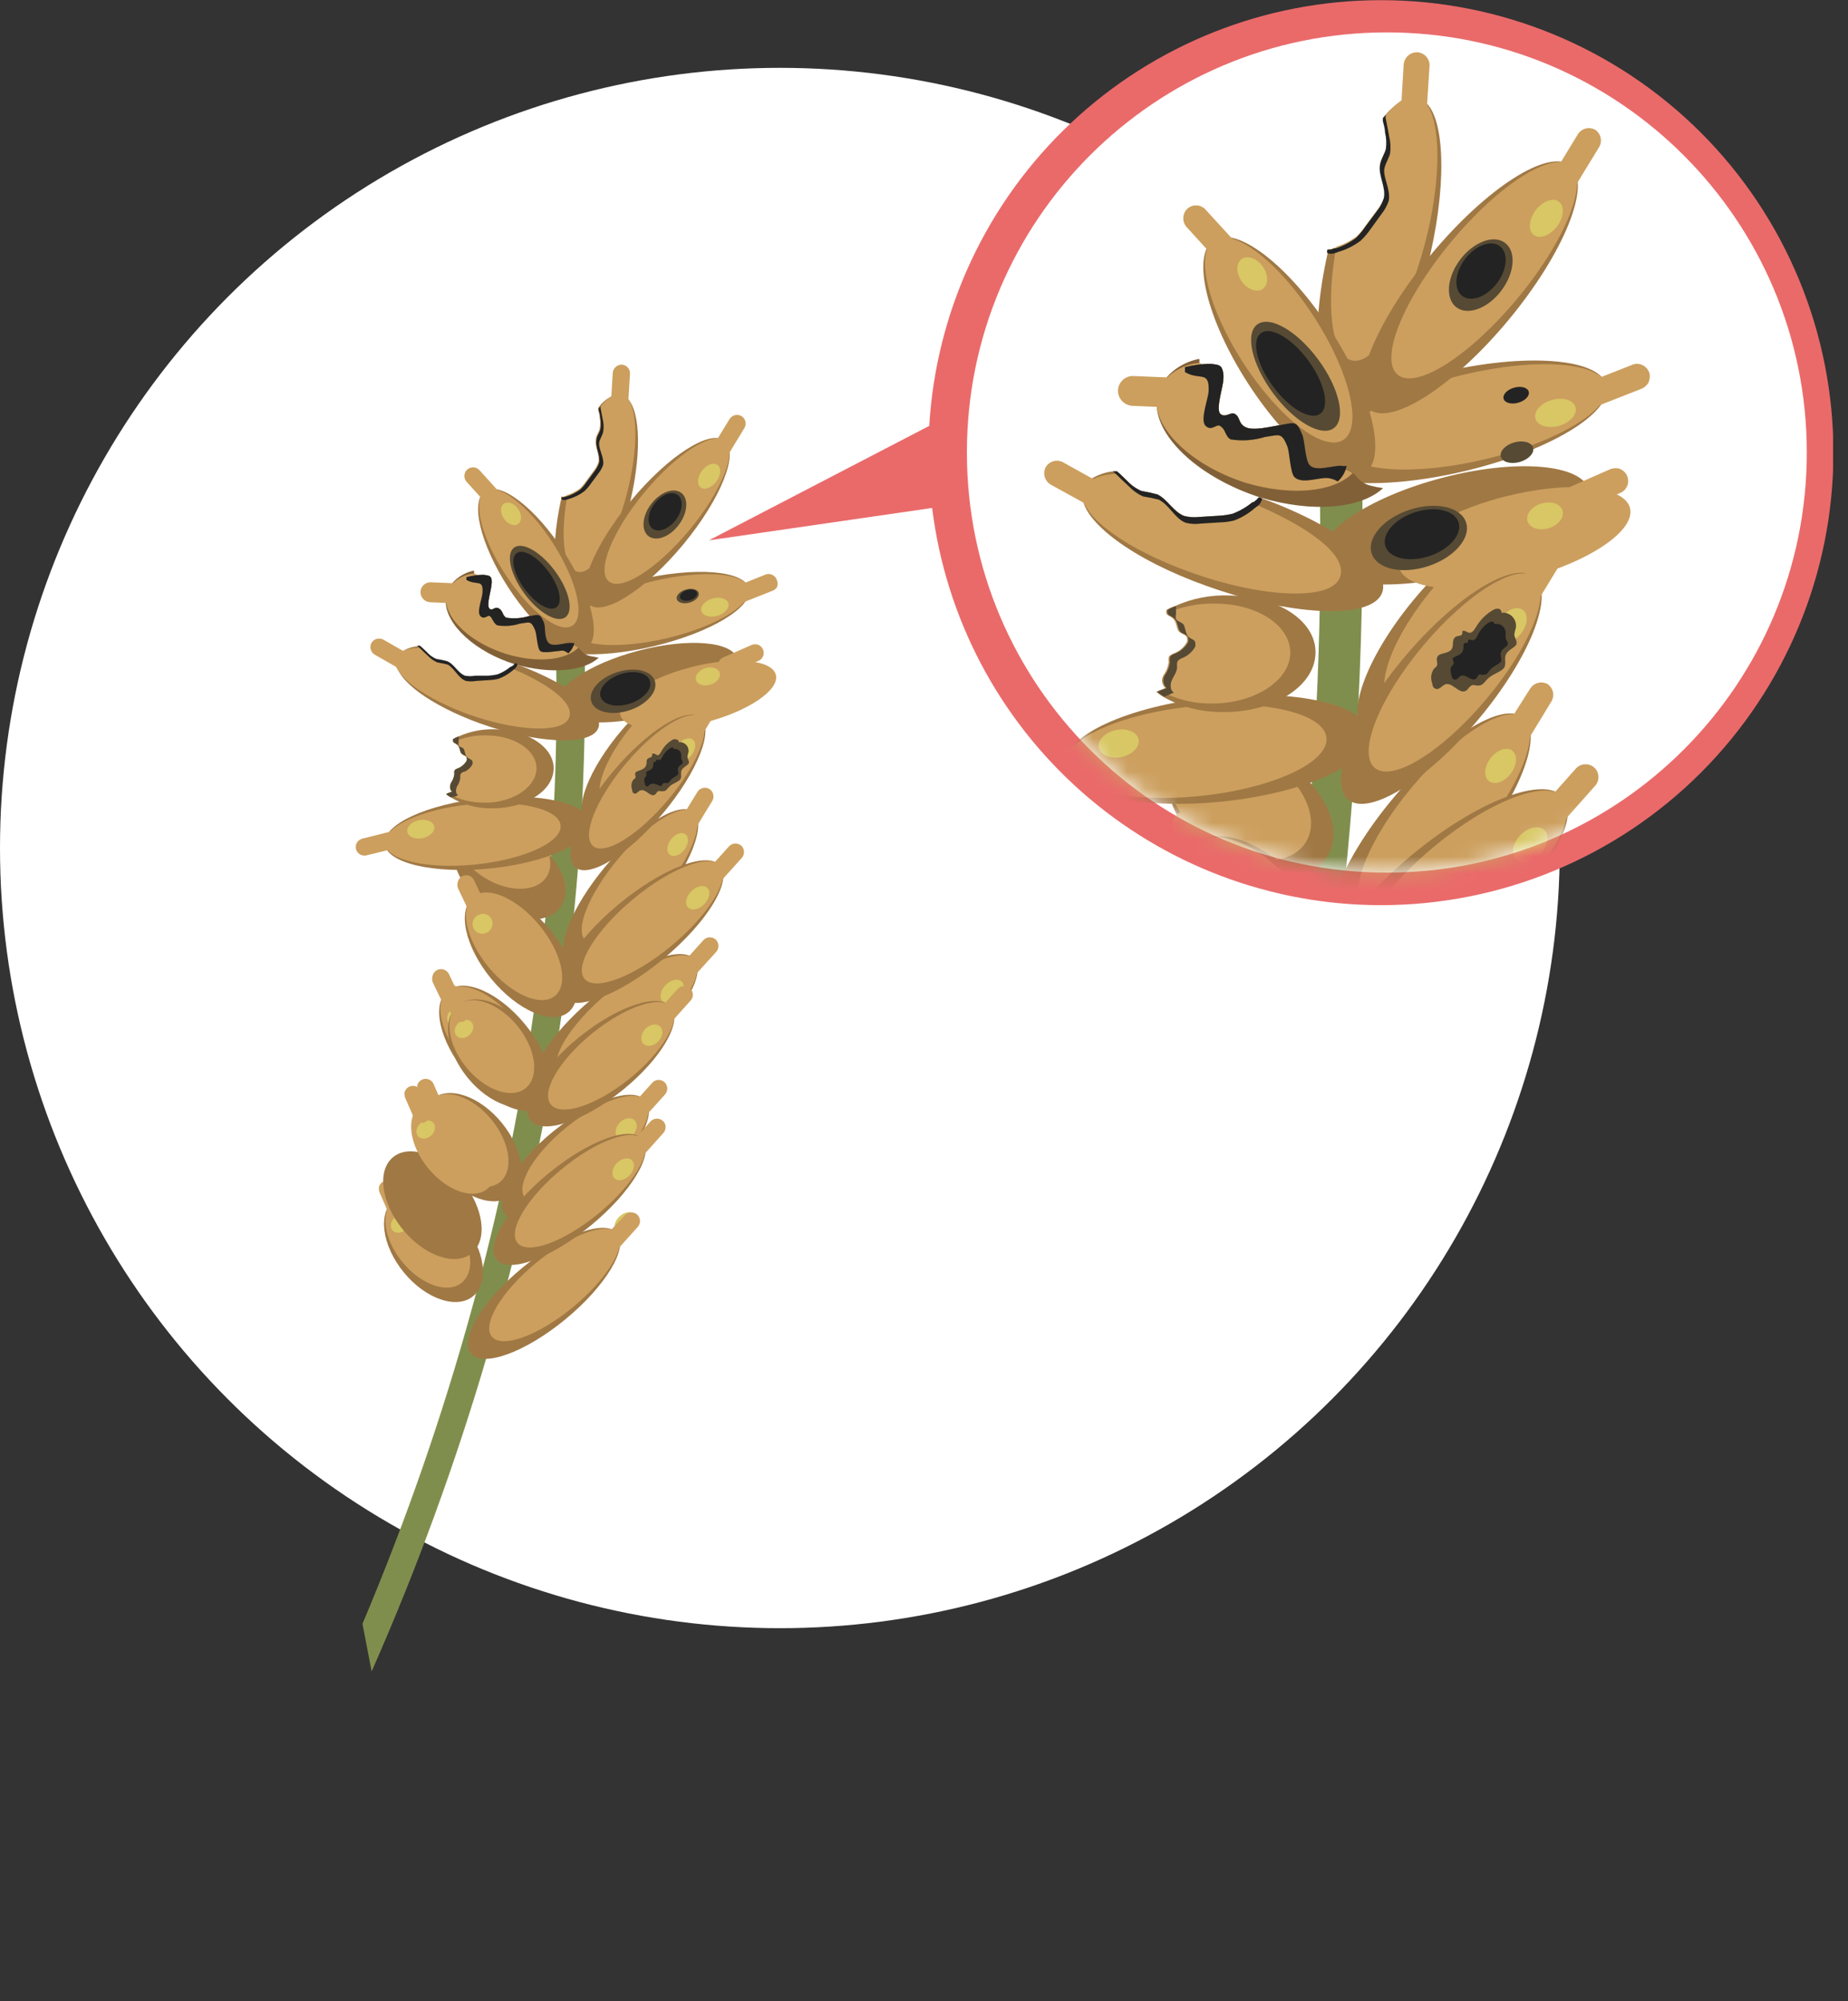
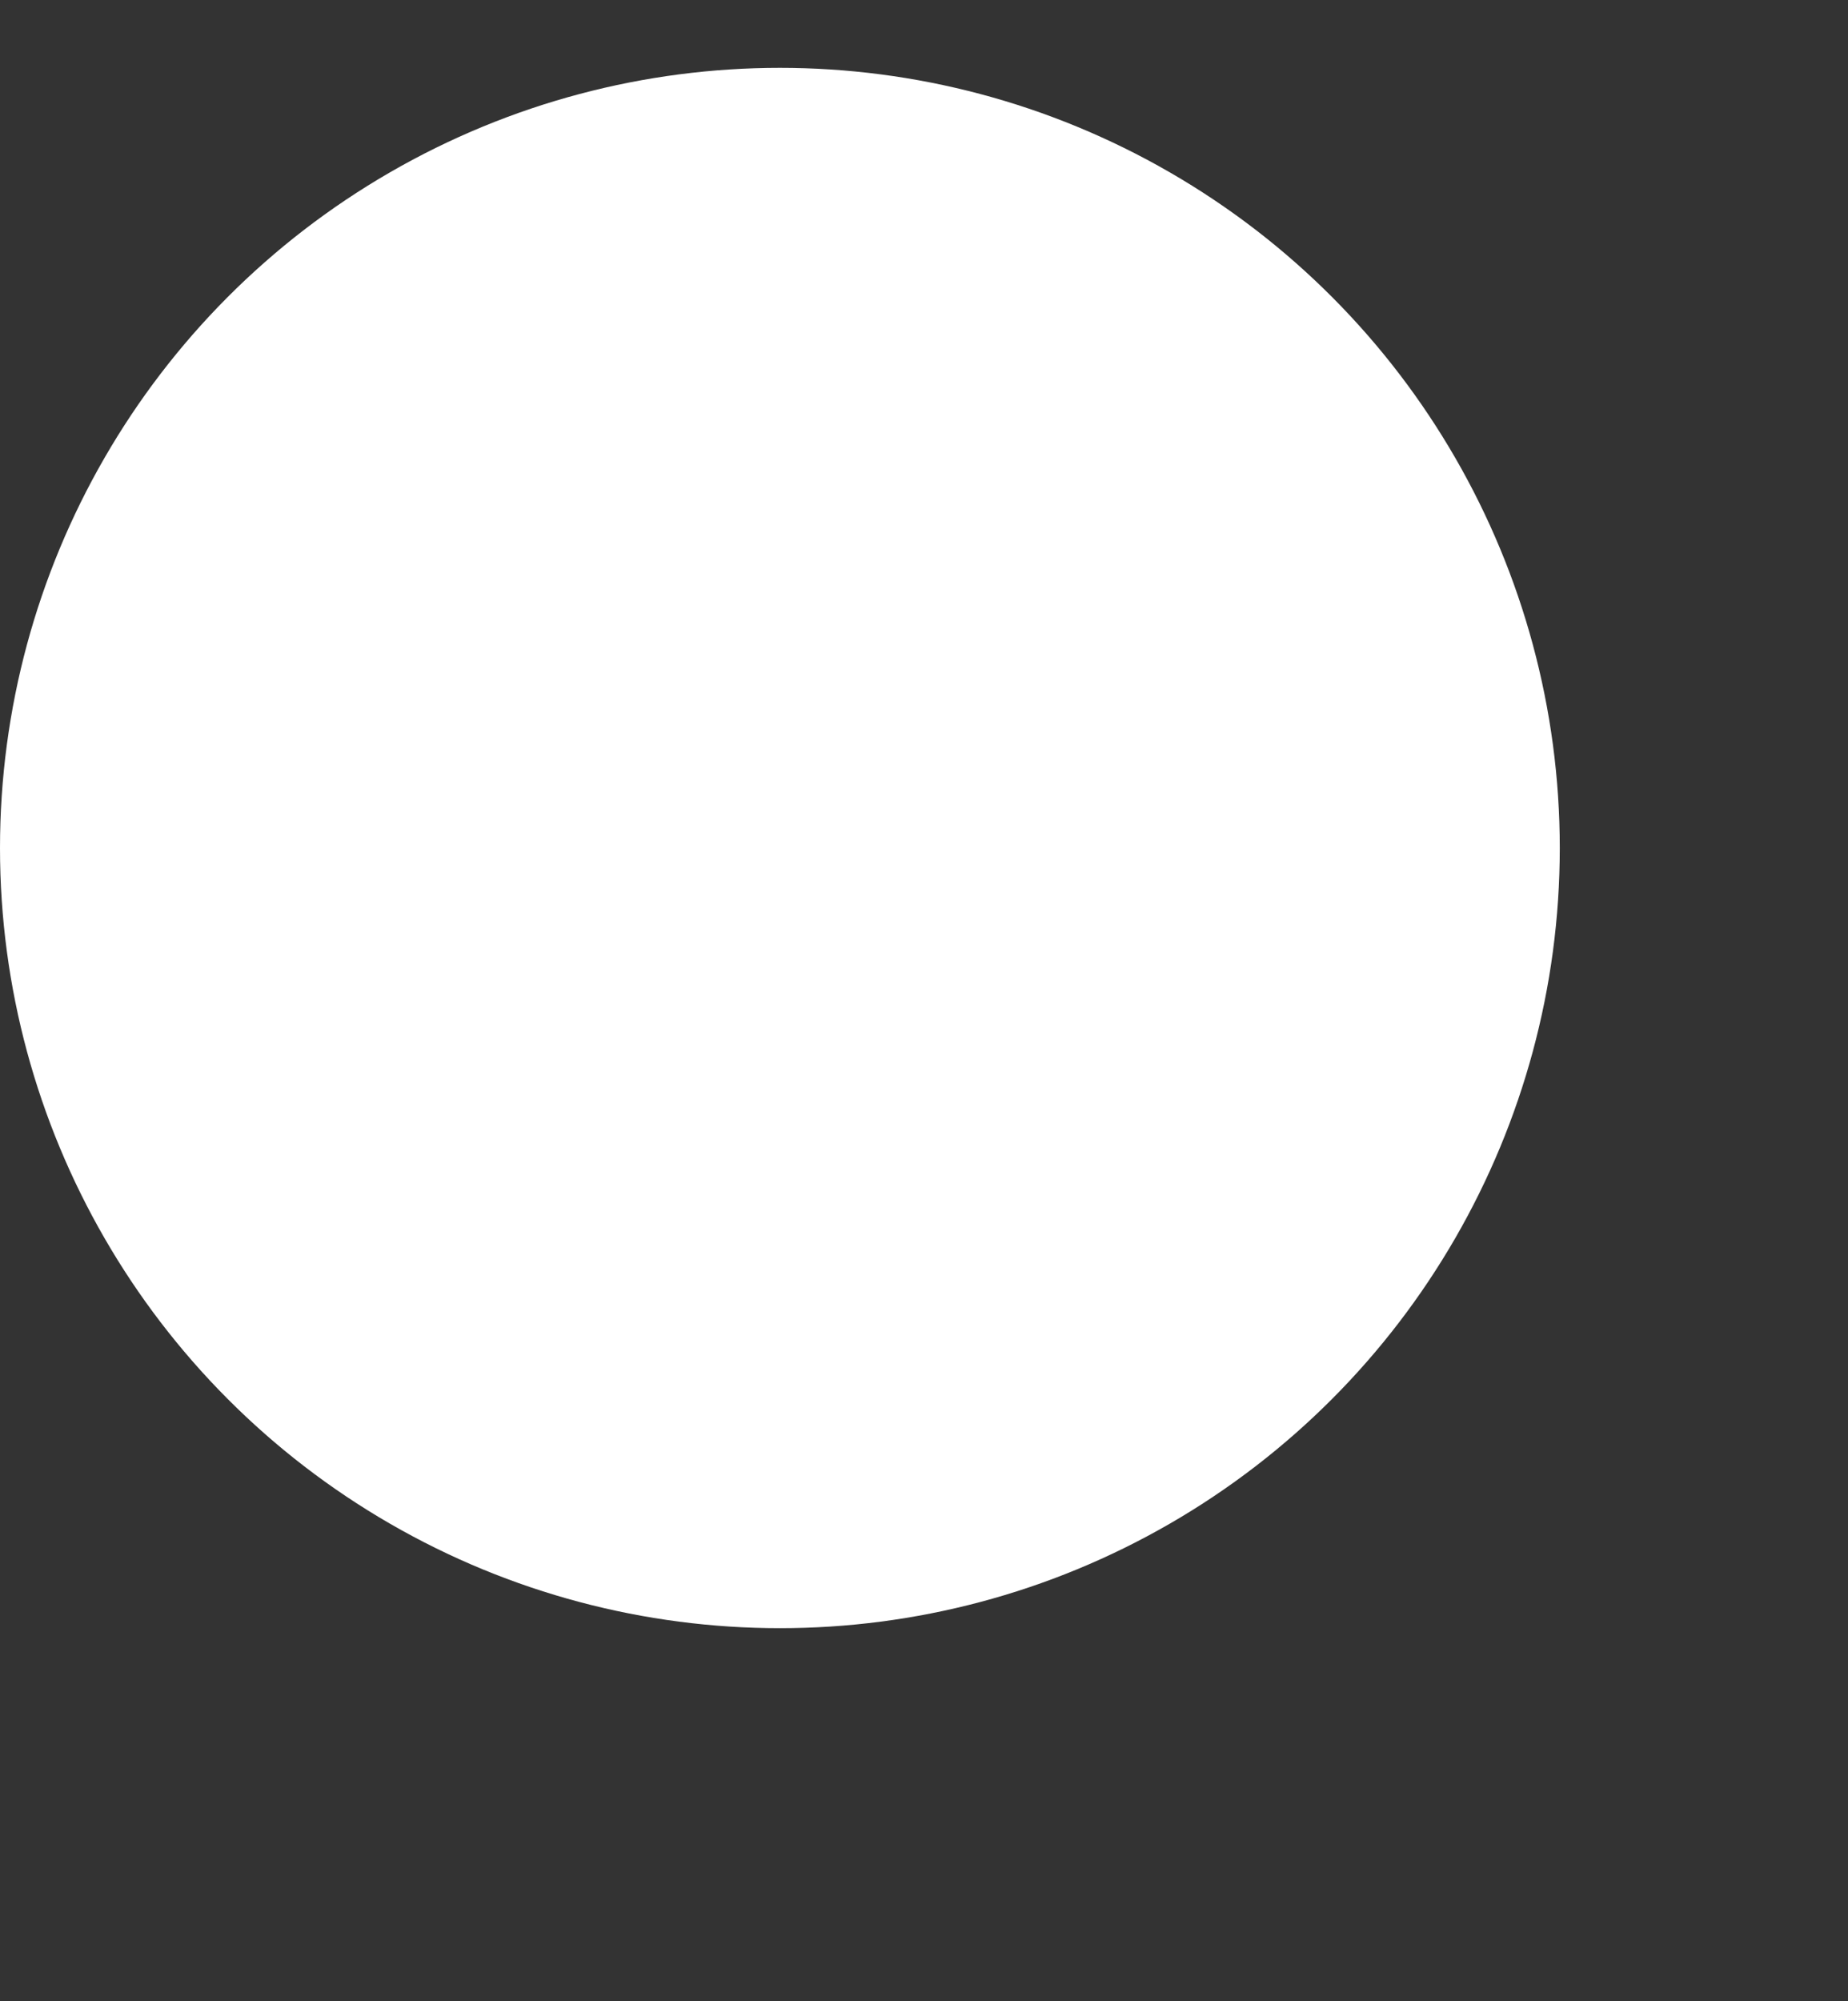
<svg xmlns="http://www.w3.org/2000/svg" width="109" height="118" viewBox="0 0 109 118" fill="none">
  <rect x="0" y="0" width="109" height="118" fill="#333333" stroke="none" />
  <circle cx="46" cy="50" r="46" fill="white" />
  <g clip-path="url(#clip0_3_6546)">
    <path d="M81.44 0.01C74.638 0.011 68.093 2.609 63.144 7.275C58.194 11.94 55.213 18.32 54.81 25.11L41.81 31.86L54.98 29.95C55.776 36.412 58.907 42.361 63.785 46.675C68.662 50.989 74.949 53.37 81.46 53.37C88.536 53.37 95.322 50.559 100.326 45.555C105.329 40.552 108.14 33.766 108.14 26.69C108.14 23.184 107.449 19.713 106.107 16.475C104.765 13.237 102.798 10.295 100.319 7.817C97.839 5.339 94.895 3.375 91.656 2.035C88.417 0.695 84.945 0.007 81.44 0.01Z" fill="#EA6A6A" />
    <path d="M37.21 29.419C36.45 32.799 34.92 35.509 33.8 35.419C32.68 35.329 32.38 32.689 33.1 29.419C33.091 29.376 33.091 29.332 33.1 29.289H33.23L33.38 29.239C33.671 29.149 33.945 29.011 34.19 28.829C34.329 28.697 34.453 28.549 34.56 28.389L35.01 27.779C35.137 27.621 35.236 27.442 35.3 27.249C35.39 26.799 35.06 26.339 35.15 25.889C35.15 25.689 35.32 25.499 35.37 25.289C35.415 25.065 35.415 24.834 35.37 24.609C35.37 24.459 35.32 24.309 35.28 24.159C35.285 24.126 35.285 24.092 35.28 24.059L35.38 23.929C35.577 23.68 35.831 23.481 36.12 23.349L36.31 23.279C36.373 23.27 36.437 23.27 36.5 23.279C36.546 23.269 36.594 23.269 36.64 23.279C36.715 23.297 36.786 23.327 36.85 23.369C37.73 23.899 37.89 26.419 37.21 29.419Z" fill="#A07844" />
    <path d="M37.11 28.55C36.47 31.44 35.11 33.77 34.19 33.73C33.27 33.69 33.04 31.86 33.42 29.45C33.411 29.367 33.411 29.283 33.42 29.2C33.711 29.11 33.985 28.972 34.23 28.79C34.369 28.658 34.493 28.51 34.6 28.35L35.05 27.74C35.177 27.582 35.276 27.403 35.34 27.21C35.43 26.76 35.1 26.3 35.19 25.85C35.19 25.65 35.36 25.46 35.41 25.25C35.455 25.026 35.455 24.795 35.41 24.57C35.41 24.42 35.36 24.27 35.32 24.12C35.354 24.072 35.391 24.025 35.43 23.98C35.617 23.706 35.863 23.477 36.15 23.31L36.34 23.24C36.403 23.231 36.467 23.231 36.53 23.24C36.576 23.23 36.624 23.23 36.67 23.24C36.745 23.258 36.816 23.288 36.88 23.33C37.58 23.9 37.68 26.01 37.11 28.55Z" fill="#CC9F5E" />
    <path d="M37.04 24.01L37.16 22.01C37.16 21.875 37.106 21.745 37.011 21.649C36.915 21.554 36.785 21.5 36.65 21.5C36.516 21.505 36.389 21.56 36.295 21.655C36.2 21.75 36.145 21.876 36.14 22.01L36.02 24.01C36.019 24.078 36.031 24.145 36.056 24.208C36.081 24.271 36.118 24.329 36.166 24.377C36.213 24.425 36.27 24.464 36.332 24.49C36.395 24.517 36.462 24.53 36.53 24.53C36.665 24.525 36.794 24.468 36.888 24.372C36.983 24.275 37.037 24.145 37.04 24.01Z" fill="#CC9F5E" />
    <path d="M35.58 27.391C35.517 27.584 35.419 27.764 35.29 27.921L34.84 28.531C34.733 28.688 34.609 28.832 34.47 28.961C34.212 29.158 33.921 29.307 33.61 29.401L33.46 29.451C33.357 29.491 33.243 29.491 33.14 29.451C33.131 29.408 33.131 29.364 33.14 29.321H33.27L33.42 29.271C33.711 29.181 33.985 29.043 34.23 28.861C34.369 28.728 34.493 28.581 34.6 28.421L35.05 27.811C35.177 27.653 35.276 27.473 35.34 27.281C35.43 26.831 35.1 26.371 35.19 25.921C35.19 25.721 35.36 25.531 35.41 25.321C35.455 25.096 35.455 24.865 35.41 24.641C35.41 24.491 35.36 24.341 35.32 24.191C35.325 24.158 35.325 24.124 35.32 24.091L35.42 23.961C35.425 23.991 35.425 24.021 35.42 24.051L35.57 24.821C35.615 25.045 35.615 25.276 35.57 25.501C35.51 25.711 35.38 25.891 35.34 26.101C35.3 26.481 35.63 26.931 35.58 27.391Z" fill="#232323" />
    <path d="M21.92 98.551C24.594 92.496 26.869 86.273 28.73 79.921C30.593 73.582 32.023 67.124 33.01 60.591C33.975 54.212 34.473 47.772 34.5 41.321C34.5 40.541 34.5 39.761 34.5 38.991C34.5 38.878 34.474 38.767 34.423 38.666C34.373 38.566 34.299 38.478 34.209 38.411C34.118 38.344 34.014 38.299 33.903 38.28C33.791 38.261 33.678 38.268 33.57 38.301C33.335 38.395 33.135 38.56 32.998 38.773C32.862 38.987 32.796 39.238 32.81 39.491C32.901 45.784 32.52 52.075 31.67 58.311C30.822 64.678 29.539 70.979 27.83 77.171C26.09 83.496 23.935 89.699 21.38 95.741" fill="#808E4D" />
    <path d="M38.54 38.105C41.91 37.308 44.434 35.786 44.179 34.706C43.923 33.626 40.984 33.396 37.614 34.193C34.245 34.99 31.72 36.513 31.975 37.593C32.231 38.673 35.17 38.903 38.54 38.105Z" fill="#A07844" />
    <path d="M39.346 37.627C42.237 36.943 44.403 35.634 44.183 34.704C43.963 33.775 41.441 33.575 38.549 34.26C35.658 34.944 33.492 36.252 33.712 37.182C33.932 38.111 36.454 38.311 39.346 37.627Z" fill="#CC9F5E" />
    <path d="M42.31 36.309C42.751 36.184 43.044 35.854 42.963 35.572C42.883 35.291 42.461 35.164 42.02 35.29C41.579 35.416 41.287 35.746 41.367 36.027C41.447 36.309 41.87 36.435 42.31 36.309Z" fill="#D8C764" />
    <path d="M43.58 35.62L45.52 34.85C45.647 34.813 45.757 34.731 45.83 34.62C45.879 34.492 45.879 34.349 45.83 34.22C45.793 34.09 45.706 33.98 45.588 33.912C45.471 33.845 45.331 33.826 45.2 33.86L43.26 34.63C43.131 34.67 43.021 34.756 42.95 34.87C42.9 34.996 42.9 35.135 42.95 35.26C42.99 35.389 43.077 35.498 43.194 35.565C43.311 35.632 43.449 35.652 43.58 35.62Z" fill="#CC9F5E" />
    <path d="M39.664 45.552C41.643 43.241 42.585 40.799 41.767 40.099C40.948 39.398 38.681 40.704 36.702 43.016C34.723 45.327 33.781 47.769 34.599 48.469C35.417 49.17 37.685 47.864 39.664 45.552Z" fill="#A07844" />
    <path d="M39.972 44.795C41.672 42.811 42.477 40.713 41.773 40.11C41.068 39.506 39.119 40.626 37.42 42.61C35.721 44.594 34.915 46.692 35.62 47.296C36.325 47.899 38.274 46.78 39.972 44.795Z" fill="#CC9F5E" />
    <path d="M41.312 42.256C41.56 41.938 41.582 41.54 41.36 41.367C41.139 41.193 40.757 41.309 40.509 41.627C40.26 41.944 40.238 42.342 40.46 42.516C40.681 42.689 41.063 42.573 41.312 42.256Z" fill="#D8C764" />
    <path d="M41.87 41.01L42.87 39.44C42.904 39.382 42.926 39.318 42.934 39.251C42.943 39.184 42.939 39.116 42.921 39.051C42.903 38.986 42.873 38.925 42.832 38.871C42.79 38.818 42.739 38.773 42.68 38.74C42.562 38.676 42.424 38.659 42.294 38.693C42.164 38.726 42.052 38.807 41.98 38.92L40.98 40.49C40.914 40.609 40.897 40.748 40.933 40.879C40.968 41.01 41.053 41.121 41.17 41.19C41.288 41.255 41.425 41.272 41.555 41.238C41.685 41.205 41.798 41.123 41.87 41.01Z" fill="#CC9F5E" />
    <path d="M38.67 53.53C40.714 51.091 41.711 48.563 40.898 47.882C40.086 47.201 37.77 48.625 35.727 51.063C33.684 53.502 32.687 56.031 33.499 56.712C34.312 57.393 36.627 55.968 38.67 53.53Z" fill="#A07844" />
    <path d="M38.981 52.736C40.733 50.645 41.591 48.478 40.897 47.896C40.203 47.315 38.219 48.538 36.467 50.63C34.715 52.721 33.857 54.888 34.551 55.469C35.246 56.051 37.229 54.827 38.981 52.736Z" fill="#CC9F5E" />
    <path d="M40.369 50.098C40.624 49.765 40.653 49.358 40.433 49.191C40.214 49.023 39.829 49.158 39.575 49.492C39.32 49.825 39.291 50.231 39.511 50.399C39.73 50.567 40.115 50.432 40.369 50.098Z" fill="#D8C764" />
    <path d="M41.02 48.851L42.02 47.211C42.086 47.092 42.103 46.953 42.067 46.822C42.032 46.691 41.947 46.58 41.83 46.511C41.712 46.445 41.572 46.428 41.441 46.464C41.311 46.499 41.199 46.584 41.13 46.701L40.13 48.331C40.063 48.448 40.045 48.587 40.078 48.717C40.112 48.848 40.195 48.96 40.31 49.031C40.428 49.095 40.565 49.112 40.695 49.078C40.825 49.045 40.938 48.964 41.01 48.851H41.02Z" fill="#CC9F5E" />
    <path d="M33.119 53.386C33.801 52.294 32.989 50.559 31.307 49.509C29.625 48.46 27.709 48.494 27.028 49.586C26.347 50.677 27.158 52.413 28.84 53.463C30.522 54.512 32.438 54.478 33.119 53.386Z" fill="#A07844" />
    <path d="M32.251 51.68C32.836 50.741 32.139 49.249 30.693 48.348C29.247 47.446 27.6 47.476 27.015 48.415C26.429 49.354 27.127 50.846 28.573 51.748C30.018 52.649 31.665 52.619 32.251 51.68Z" fill="#CC9F5E" />
    <path d="M28.059 50.959C28.292 50.707 28.326 50.361 28.135 50.184C27.945 50.008 27.602 50.069 27.369 50.32C27.137 50.572 27.102 50.918 27.293 51.095C27.483 51.271 27.826 51.21 28.059 50.959Z" fill="#D8C764" />
    <path d="M27.8 49.6L27.07 48.65C27.035 48.596 26.991 48.549 26.94 48.51C26.887 48.468 26.825 48.438 26.76 48.42C26.635 48.37 26.495 48.37 26.37 48.42C26.253 48.489 26.167 48.6 26.13 48.73C26.11 48.795 26.105 48.863 26.113 48.93C26.122 48.998 26.145 49.062 26.18 49.12L26.91 50.07C26.944 50.128 26.992 50.176 27.05 50.21C27.097 50.258 27.155 50.293 27.22 50.31C27.356 50.34 27.499 50.319 27.62 50.25C27.731 50.182 27.813 50.075 27.85 49.95C27.877 49.887 27.891 49.819 27.891 49.75C27.891 49.681 27.877 49.613 27.85 49.55L27.8 49.6Z" fill="#CC9F5E" />
    <path d="M40.3 32.101C42.51 29.435 43.608 26.699 42.754 25.991C41.899 25.282 39.415 26.869 37.205 29.536C34.996 32.202 33.897 34.938 34.752 35.646C35.607 36.354 38.091 34.767 40.3 32.101Z" fill="#A07844" />
    <path d="M40.672 31.241C42.567 28.953 43.508 26.605 42.772 25.995C42.037 25.385 39.903 26.746 38.007 29.033C36.111 31.321 35.171 33.67 35.907 34.28C36.642 34.889 38.776 33.529 40.672 31.241Z" fill="#CC9F5E" />
    <path d="M42.248 28.398C42.524 28.032 42.558 27.593 42.325 27.416C42.091 27.24 41.678 27.394 41.401 27.759C41.125 28.125 41.091 28.565 41.324 28.741C41.558 28.918 41.971 28.764 42.248 28.398Z" fill="#D8C764" />
    <path d="M42.83 27.011L43.91 25.231C43.944 25.173 43.967 25.109 43.976 25.043C43.986 24.976 43.982 24.908 43.965 24.843C43.949 24.778 43.919 24.717 43.879 24.664C43.839 24.61 43.788 24.565 43.73 24.531C43.613 24.464 43.474 24.446 43.344 24.479C43.213 24.513 43.101 24.596 43.03 24.711L41.94 26.491C41.873 26.608 41.855 26.747 41.889 26.877C41.922 27.008 42.005 27.12 42.12 27.191C42.239 27.256 42.379 27.273 42.51 27.24C42.642 27.206 42.756 27.125 42.83 27.011Z" fill="#CC9F5E" />
    <path d="M38.66 42.136C41.604 41.367 43.771 39.899 43.499 38.857C43.227 37.815 40.619 37.594 37.675 38.362C34.73 39.131 32.564 40.599 32.836 41.641C33.108 42.683 35.715 42.904 38.66 42.136Z" fill="#A07844" />
    <path d="M41.594 42.598C44.128 41.945 45.994 40.686 45.762 39.786C45.53 38.886 43.288 38.686 40.754 39.339C38.22 39.992 36.354 41.251 36.586 42.151C36.818 43.051 39.06 43.251 41.594 42.598Z" fill="#CC9F5E" />
    <path d="M41.904 40.369C42.289 40.251 42.534 39.936 42.451 39.667C42.368 39.398 41.989 39.276 41.603 39.395C41.218 39.513 40.973 39.828 41.056 40.097C41.139 40.366 41.518 40.488 41.904 40.369Z" fill="#D8C764" />
    <path d="M43.12 39.68L44.79 38.94C44.907 38.871 44.993 38.76 45.03 38.63C45.064 38.498 45.046 38.358 44.98 38.24C44.911 38.123 44.8 38.037 44.67 38C44.538 37.971 44.401 37.989 44.28 38.05L42.6 38.79C42.486 38.86 42.404 38.971 42.37 39.1C42.35 39.164 42.345 39.233 42.353 39.3C42.362 39.367 42.385 39.432 42.42 39.49C42.489 39.606 42.6 39.692 42.73 39.73C42.862 39.758 42.999 39.74 43.12 39.68Z" fill="#CC9F5E" />
    <path d="M39.1 47.958C41.143 45.519 42.14 42.99 41.327 42.309C40.515 41.628 38.2 43.053 36.156 45.491C34.113 47.93 33.116 50.458 33.929 51.139C34.742 51.82 37.057 50.396 39.1 47.958Z" fill="#A07844" />
    <path d="M39.41 47.152C41.163 45.061 42.02 42.894 41.326 42.312C40.632 41.731 38.649 42.954 36.896 45.046C35.144 47.137 34.286 49.304 34.981 49.885C35.675 50.467 37.658 49.243 39.41 47.152Z" fill="#CC9F5E" />
    <path d="M40.795 44.511C41.05 44.177 41.078 43.771 40.859 43.603C40.639 43.435 40.255 43.57 40 43.904C39.745 44.237 39.717 44.644 39.936 44.811C40.156 44.979 40.54 44.844 40.795 44.511Z" fill="#D8C764" />
    <path d="M41.45 43.271L42.45 41.631C42.513 41.512 42.529 41.373 42.494 41.243C42.458 41.113 42.375 41.001 42.26 40.931C42.142 40.865 42.002 40.848 41.871 40.883C41.741 40.919 41.629 41.004 41.56 41.121L40.56 42.751C40.493 42.868 40.475 43.006 40.509 43.137C40.542 43.268 40.625 43.38 40.74 43.451C40.858 43.515 40.996 43.532 41.126 43.498C41.255 43.465 41.368 43.384 41.44 43.271H41.45Z" fill="#CC9F5E" />
    <path d="M37.62 62.057C40.201 59.91 41.699 57.453 40.964 56.57C40.23 55.687 37.541 56.711 34.959 58.858C32.378 61.005 30.88 63.462 31.615 64.345C32.349 65.228 35.038 64.204 37.62 62.057Z" fill="#A07844" />
-     <path d="M38.112 61.294C40.324 59.454 41.608 57.35 40.979 56.594C40.35 55.838 38.047 56.717 35.835 58.557C33.623 60.397 32.339 62.501 32.968 63.257C33.596 64.013 35.899 63.134 38.112 61.294Z" fill="#CC9F5E" />
    <path d="M40.032 58.833C40.345 58.513 40.425 58.085 40.212 57.877C39.999 57.668 39.572 57.759 39.26 58.079C38.947 58.399 38.867 58.827 39.08 59.035C39.294 59.244 39.72 59.153 40.032 58.833Z" fill="#D8C764" />
    <path d="M40.86 57.65L42.23 56.14C42.324 56.042 42.376 55.911 42.376 55.775C42.376 55.64 42.324 55.509 42.23 55.41C42.133 55.318 42.004 55.266 41.87 55.266C41.736 55.266 41.607 55.318 41.51 55.41L40.14 56.93C40.047 57.027 39.995 57.156 39.995 57.29C39.995 57.425 40.047 57.554 40.14 57.65C40.236 57.746 40.365 57.799 40.5 57.799C40.635 57.799 40.764 57.746 40.86 57.65Z" fill="#CC9F5E" />
    <path d="M35.206 69.822C37.498 67.974 38.787 65.771 38.087 64.903C37.386 64.035 34.961 64.829 32.67 66.677C30.379 68.525 29.089 70.727 29.789 71.596C30.49 72.464 32.915 71.67 35.206 69.822Z" fill="#A07844" />
    <path d="M35.618 69.131C37.583 67.546 38.689 65.659 38.089 64.915C37.49 64.171 35.411 64.853 33.446 66.438C31.482 68.022 30.375 69.909 30.975 70.653C31.575 71.397 33.654 70.715 35.618 69.131Z" fill="#CC9F5E" />
    <path d="M37.317 66.931C37.588 66.647 37.636 66.253 37.424 66.051C37.212 65.849 36.821 65.915 36.55 66.199C36.28 66.483 36.232 66.877 36.444 67.079C36.656 67.281 37.047 67.215 37.317 66.931Z" fill="#D8C764" />
    <path d="M38.01 65.88L39.21 64.55C39.304 64.449 39.357 64.317 39.36 64.18C39.356 64.046 39.302 63.918 39.21 63.82C39.112 63.728 38.984 63.674 38.85 63.67C38.715 63.672 38.587 63.726 38.49 63.82L37.29 65.16C37.242 65.207 37.203 65.262 37.178 65.324C37.152 65.386 37.139 65.453 37.14 65.52C37.14 65.655 37.194 65.784 37.29 65.88C37.336 65.929 37.392 65.967 37.454 65.993C37.516 66.019 37.583 66.031 37.65 66.03C37.717 66.031 37.784 66.018 37.846 65.992C37.907 65.966 37.963 65.928 38.01 65.88Z" fill="#CC9F5E" />
    <path d="M33.35 77.787C35.729 75.828 37.095 73.556 36.4 72.712C35.705 71.867 33.213 72.77 30.833 74.729C28.454 76.688 27.088 78.96 27.784 79.804C28.479 80.648 30.971 79.745 33.35 77.787Z" fill="#A07844" />
    <path d="M33.789 77.077C35.832 75.396 37.004 73.445 36.407 72.72C35.811 71.995 33.671 72.771 31.629 74.452C29.586 76.133 28.414 78.084 29.011 78.809C29.608 79.534 31.747 78.758 33.789 77.077Z" fill="#CC9F5E" />
    <path d="M37.257 72.482C37.543 72.188 37.607 71.787 37.4 71.585C37.193 71.385 36.794 71.46 36.508 71.754C36.222 72.049 36.157 72.45 36.364 72.651C36.571 72.852 36.971 72.777 37.257 72.482Z" fill="#D8C764" />
    <path d="M36.35 73.749L37.6 72.359C37.649 72.311 37.687 72.253 37.713 72.189C37.738 72.126 37.751 72.058 37.75 71.989C37.75 71.854 37.696 71.725 37.6 71.629C37.503 71.536 37.374 71.484 37.24 71.484C37.106 71.484 36.977 71.536 36.88 71.629L35.58 73.009C35.488 73.111 35.435 73.242 35.43 73.379C35.434 73.513 35.488 73.641 35.58 73.739C35.678 73.833 35.809 73.885 35.945 73.885C36.081 73.885 36.211 73.833 36.31 73.739L36.35 73.749Z" fill="#CC9F5E" />
    <path d="M32.016 65.213C32.979 64.419 32.502 62.252 30.951 60.374C29.4 58.496 27.363 57.618 26.4 58.413C25.438 59.207 25.915 61.374 27.466 63.252C29.017 65.13 31.054 66.008 32.016 65.213Z" fill="#A07844" />
    <path d="M31.228 64.26C32.054 63.578 31.643 61.716 30.31 60.102C28.977 58.488 27.227 57.733 26.401 58.415C25.575 59.097 25.986 60.959 27.319 62.573C28.651 64.187 30.402 64.942 31.228 64.26Z" fill="#CC9F5E" />
    <path d="M27.372 60.421C27.609 60.189 27.619 59.816 27.395 59.587C27.17 59.358 26.797 59.361 26.56 59.593C26.323 59.825 26.314 60.199 26.538 60.428C26.762 60.656 27.136 60.654 27.372 60.421Z" fill="#D8C764" />
    <path d="M27.09 58.721L26.46 57.391C26.388 57.279 26.278 57.197 26.15 57.161C26.083 57.142 26.014 57.136 25.945 57.145C25.876 57.153 25.81 57.176 25.75 57.211C25.637 57.277 25.554 57.385 25.52 57.511C25.476 57.64 25.476 57.781 25.52 57.911L26.16 59.241C26.23 59.357 26.34 59.442 26.47 59.481C26.603 59.511 26.742 59.489 26.86 59.421C26.976 59.356 27.062 59.248 27.1 59.121C27.131 58.985 27.109 58.842 27.04 58.721H27.09Z" fill="#CC9F5E" />
    <path d="M30.168 70.487C31.138 69.694 30.882 67.775 29.595 66.202C28.308 64.629 26.478 63.997 25.507 64.791C24.537 65.585 24.794 67.504 26.081 69.077C27.368 70.65 29.198 71.281 30.168 70.487Z" fill="#A07844" />
    <path d="M29.492 69.692C30.322 69.014 30.098 67.369 28.993 66.018C27.888 64.667 26.32 64.122 25.49 64.801C24.661 65.479 24.885 67.124 25.99 68.475C27.095 69.826 28.663 70.371 29.492 69.692Z" fill="#CC9F5E" />
    <path d="M26.19 66.555C26.432 66.328 26.481 65.988 26.3 65.794C26.119 65.601 25.776 65.627 25.534 65.854C25.292 66.08 25.243 66.421 25.424 66.614C25.605 66.808 25.948 66.781 26.19 66.555Z" fill="#D8C764" />
    <path d="M26.05 65.009L25.55 63.859C25.48 63.746 25.369 63.663 25.24 63.629C25.175 63.61 25.107 63.605 25.04 63.613C24.973 63.622 24.908 63.644 24.85 63.679C24.734 63.744 24.648 63.852 24.61 63.979V64.119C24.618 64.209 24.642 64.297 24.68 64.379L25.18 65.529C25.25 65.643 25.361 65.725 25.49 65.759C25.555 65.778 25.623 65.784 25.69 65.775C25.757 65.766 25.822 65.744 25.88 65.709C25.996 65.644 26.082 65.537 26.12 65.409V65.269C26.117 65.178 26.093 65.089 26.05 65.009Z" fill="#CC9F5E" />
    <path d="M27.901 76.427C28.871 75.633 28.614 73.714 27.327 72.141C26.04 70.568 24.21 69.937 23.24 70.731C22.27 71.524 22.526 73.443 23.813 75.016C25.1 76.589 26.93 77.221 27.901 76.427Z" fill="#A07844" />
    <path d="M27.235 75.63C28.064 74.951 27.84 73.306 26.735 71.956C25.63 70.605 24.062 70.06 23.232 70.738C22.403 71.417 22.627 73.062 23.732 74.412C24.837 75.763 26.405 76.308 27.235 75.63Z" fill="#CC9F5E" />
    <path d="M23.928 72.496C24.17 72.27 24.22 71.929 24.039 71.736C23.858 71.542 23.515 71.569 23.273 71.795C23.031 72.022 22.981 72.362 23.162 72.556C23.344 72.749 23.686 72.722 23.928 72.496Z" fill="#D8C764" />
    <path d="M23.79 71.009L23.29 69.859C23.22 69.746 23.109 69.663 22.98 69.629C22.915 69.61 22.847 69.605 22.78 69.613C22.713 69.622 22.648 69.644 22.59 69.679C22.474 69.744 22.388 69.852 22.35 69.979V70.119C22.353 70.21 22.377 70.299 22.42 70.379L22.92 71.529C22.989 71.646 23.1 71.732 23.23 71.769C23.363 71.799 23.502 71.778 23.62 71.709C23.736 71.644 23.822 71.537 23.86 71.409V71.269C23.857 71.178 23.833 71.089 23.79 71.009Z" fill="#CC9F5E" />
    <path d="M39.134 56.529C41.716 54.382 43.214 51.926 42.479 51.042C41.744 50.159 39.056 51.184 36.474 53.331C33.893 55.478 32.395 57.935 33.13 58.818C33.864 59.701 36.553 58.676 39.134 56.529Z" fill="#A07844" />
    <path d="M39.62 55.749C41.833 53.909 43.116 51.805 42.488 51.049C41.859 50.294 39.556 51.172 37.344 53.012C35.132 54.852 33.848 56.956 34.476 57.712C35.105 58.468 37.408 57.589 39.62 55.749Z" fill="#CC9F5E" />
    <path d="M41.541 53.31C41.854 52.99 41.934 52.561 41.721 52.353C41.507 52.145 41.081 52.235 40.769 52.555C40.456 52.875 40.376 53.304 40.589 53.512C40.802 53.72 41.229 53.63 41.541 53.31Z" fill="#D8C764" />
    <path d="M42.37 52.119L43.74 50.599C43.833 50.502 43.885 50.373 43.885 50.239C43.885 50.105 43.833 49.976 43.74 49.879C43.643 49.786 43.514 49.734 43.38 49.734C43.246 49.734 43.117 49.786 43.02 49.879L41.65 51.399C41.555 51.495 41.501 51.624 41.501 51.759C41.501 51.894 41.555 52.023 41.65 52.119C41.747 52.212 41.876 52.264 42.01 52.264C42.144 52.264 42.273 52.212 42.37 52.119Z" fill="#CC9F5E" />
    <path d="M28.955 51.201C32.295 50.856 34.906 49.649 34.788 48.506C34.67 47.364 31.866 46.718 28.526 47.063C25.186 47.409 22.574 48.616 22.693 49.758C22.811 50.901 25.614 51.547 28.955 51.201Z" fill="#A07844" />
    <path d="M28.066 50.969C30.928 50.673 33.166 49.64 33.065 48.663C32.963 47.685 30.561 47.132 27.699 47.428C24.837 47.725 22.599 48.758 22.7 49.735C22.801 50.713 25.203 51.266 28.066 50.969Z" fill="#CC9F5E" />
    <path d="M24.928 49.418C25.366 49.326 25.671 49.015 25.61 48.723C25.549 48.432 25.144 48.269 24.706 48.361C24.268 48.453 23.963 48.764 24.024 49.056C24.086 49.348 24.49 49.51 24.928 49.418Z" fill="#D8C764" />
    <path d="M23.36 48.95L21.36 49.45C21.295 49.468 21.234 49.498 21.18 49.539C21.127 49.58 21.082 49.631 21.048 49.69C21.015 49.749 20.993 49.813 20.985 49.88C20.977 49.947 20.982 50.015 21 50.08C21.039 50.209 21.127 50.317 21.244 50.382C21.362 50.447 21.5 50.465 21.63 50.43L23.63 49.94C23.76 49.903 23.871 49.816 23.938 49.698C24.005 49.581 24.024 49.441 23.99 49.31C23.953 49.18 23.866 49.069 23.748 49.002C23.631 48.935 23.491 48.916 23.36 48.95Z" fill="#CC9F5E" />
    <path d="M36.706 64.288C38.997 62.44 40.287 60.238 39.586 59.37C38.886 58.502 36.461 59.296 34.169 61.144C31.878 62.992 30.588 65.194 31.289 66.062C31.989 66.931 34.415 66.137 36.706 64.288Z" fill="#A07844" />
    <path d="M37.132 63.597C39.096 62.013 40.203 60.125 39.603 59.382C39.003 58.638 36.924 59.32 34.959 60.904C32.995 62.489 31.889 64.376 32.489 65.12C33.088 65.864 35.167 65.182 37.132 63.597Z" fill="#CC9F5E" />
    <path d="M38.828 61.401C39.099 61.118 39.147 60.724 38.935 60.522C38.723 60.32 38.332 60.386 38.061 60.67C37.791 60.954 37.743 61.347 37.955 61.549C38.167 61.752 38.558 61.685 38.828 61.401Z" fill="#D8C764" />
    <path d="M39.52 60.351L40.72 59.011C40.814 58.914 40.867 58.785 40.87 58.651C40.865 58.516 40.812 58.388 40.72 58.291C40.624 58.195 40.495 58.141 40.36 58.141C40.291 58.139 40.223 58.152 40.16 58.178C40.096 58.204 40.038 58.242 39.99 58.291L38.79 59.621C38.696 59.721 38.643 59.853 38.64 59.991C38.644 60.125 38.698 60.253 38.79 60.351C38.891 60.444 39.022 60.498 39.16 60.501C39.295 60.498 39.423 60.445 39.52 60.351Z" fill="#CC9F5E" />
    <path d="M34.861 72.247C37.241 70.289 38.606 68.017 37.911 67.172C37.216 66.328 34.724 67.231 32.345 69.19C29.965 71.149 28.6 73.421 29.295 74.265C29.99 75.109 32.482 74.206 34.861 72.247Z" fill="#A07844" />
    <path d="M35.301 71.549C37.343 69.868 38.515 67.918 37.919 67.193C37.322 66.468 35.182 67.243 33.14 68.924C31.097 70.606 29.925 72.556 30.522 73.281C31.119 74.006 33.258 73.231 35.301 71.549Z" fill="#CC9F5E" />
    <path d="M37.129 69.305C37.414 69.011 37.477 68.611 37.271 68.411C37.065 68.211 36.667 68.287 36.383 68.58C36.098 68.874 36.035 69.273 36.241 69.474C36.447 69.674 36.844 69.598 37.129 69.305Z" fill="#D8C764" />
    <path d="M37.86 68.22L39.11 66.82C39.204 66.723 39.258 66.595 39.26 66.46C39.261 66.393 39.249 66.326 39.223 66.264C39.197 66.202 39.159 66.146 39.11 66.1C39.013 66.007 38.884 65.955 38.75 65.955C38.616 65.955 38.487 66.007 38.39 66.1L37.13 67.49C37.036 67.586 36.982 67.715 36.98 67.85C36.983 67.987 37.036 68.119 37.13 68.22C37.228 68.313 37.359 68.366 37.495 68.366C37.631 68.366 37.761 68.313 37.86 68.22Z" fill="#CC9F5E" />
    <path d="M33.53 59.678C34.492 58.883 34.015 56.717 32.464 54.839C30.913 52.961 28.876 52.083 27.913 52.877C26.951 53.672 27.428 55.839 28.979 57.717C30.53 59.595 32.567 60.473 33.53 59.678Z" fill="#A07844" />
    <path d="M32.734 58.717C33.56 58.035 33.15 56.173 31.817 54.559C30.484 52.945 28.734 52.19 27.908 52.872C27.082 53.554 27.492 55.416 28.825 57.03C30.158 58.644 31.908 59.399 32.734 58.717Z" fill="#CC9F5E" />
    <path d="M28.87 54.88C29.107 54.648 29.116 54.275 28.892 54.046C28.668 53.818 28.294 53.82 28.058 54.052C27.821 54.285 27.811 54.658 28.036 54.887C28.26 55.115 28.634 55.112 28.87 54.88Z" fill="#D8C764" />
    <path d="M28.58 53.191L27.94 51.861C27.875 51.745 27.767 51.659 27.64 51.621C27.505 51.586 27.362 51.604 27.24 51.671C27.126 51.741 27.044 51.852 27.01 51.981C26.966 52.107 26.966 52.245 27.01 52.371L27.65 53.711C27.716 53.824 27.824 53.906 27.95 53.941C28.017 53.96 28.086 53.965 28.155 53.957C28.224 53.948 28.29 53.926 28.35 53.891C28.464 53.821 28.546 53.71 28.58 53.581C28.614 53.449 28.596 53.309 28.53 53.191H28.58Z" fill="#CC9F5E" />
    <path d="M31.675 64.962C32.645 64.168 32.388 62.249 31.101 60.676C29.814 59.103 27.985 58.472 27.014 59.266C26.044 60.06 26.301 61.978 27.588 63.551C28.875 65.124 30.705 65.756 31.675 64.962Z" fill="#A07844" />
    <path d="M31.009 64.155C31.838 63.477 31.615 61.832 30.51 60.481C29.404 59.13 27.836 58.585 27.007 59.264C26.178 59.942 26.401 61.587 27.507 62.938C28.612 64.289 30.18 64.834 31.009 64.155Z" fill="#CC9F5E" />
    <path d="M27.697 61.018C27.939 60.791 27.989 60.451 27.808 60.257C27.626 60.063 27.283 60.09 27.041 60.317C26.799 60.543 26.75 60.883 26.931 61.077C27.112 61.271 27.455 61.244 27.697 61.018Z" fill="#D8C764" />
    <path d="M27.58 59.491L27.08 58.341C27.011 58.224 26.9 58.138 26.77 58.101C26.638 58.067 26.499 58.085 26.38 58.151C26.263 58.22 26.177 58.331 26.14 58.461V58.601C26.143 58.688 26.167 58.774 26.21 58.851L26.71 60.011C26.78 60.124 26.891 60.207 27.02 60.241C27.085 60.26 27.153 60.265 27.22 60.257C27.287 60.248 27.352 60.226 27.41 60.191C27.527 60.122 27.613 60.011 27.65 59.881V59.751C27.648 59.66 27.624 59.571 27.58 59.491Z" fill="#CC9F5E" />
    <path d="M27.823 73.893C28.788 73.104 28.533 71.195 27.252 69.63C25.972 68.065 24.151 67.436 23.186 68.226C22.221 69.016 22.476 70.925 23.757 72.49C25.037 74.055 26.858 74.683 27.823 73.893Z" fill="#A07844" />
    <path d="M28.751 70.093C29.581 69.414 29.357 67.769 28.252 66.418C27.147 65.068 25.578 64.523 24.749 65.201C23.92 65.88 24.144 67.525 25.249 68.875C26.354 70.226 27.922 70.771 28.751 70.093Z" fill="#CC9F5E" />
    <path d="M25.436 66.949C25.678 66.723 25.727 66.382 25.546 66.189C25.365 65.995 25.022 66.022 24.78 66.248C24.538 66.475 24.489 66.815 24.67 67.009C24.851 67.202 25.194 67.176 25.436 66.949Z" fill="#D8C764" />
    <path d="M25.29 65.43L24.8 64.28C24.731 64.164 24.62 64.078 24.49 64.04C24.358 64.006 24.219 64.024 24.1 64.09C23.983 64.159 23.898 64.27 23.86 64.4V64.54C23.863 64.631 23.887 64.72 23.93 64.8L24.43 65.95C24.5 66.064 24.611 66.146 24.74 66.18C24.805 66.199 24.873 66.205 24.94 66.196C25.007 66.188 25.072 66.165 25.13 66.13C25.247 66.061 25.333 65.951 25.37 65.82V65.69C25.372 65.599 25.348 65.508 25.3 65.43H25.29Z" fill="#CC9F5E" />
    <path d="M40.032 30.952C40.564 30.247 40.631 29.4 40.182 29.061C39.732 28.721 38.936 29.018 38.404 29.723C37.871 30.428 37.804 31.275 38.254 31.615C38.703 31.954 39.499 31.657 40.032 30.952Z" fill="#564A34" />
    <path d="M39.862 30.652C40.275 30.105 40.327 29.449 39.979 29.186C39.631 28.923 39.014 29.153 38.601 29.7C38.189 30.246 38.136 30.903 38.485 31.165C38.833 31.428 39.45 31.198 39.862 30.652Z" fill="#232323" />
    <path d="M37.119 41.881C38.153 41.542 38.826 40.765 38.623 40.146C38.42 39.527 37.418 39.299 36.384 39.638C35.35 39.977 34.676 40.754 34.879 41.373C35.082 41.992 36.085 42.22 37.119 41.881Z" fill="#564A34" />
    <path d="M37.165 41.481C37.968 41.218 38.492 40.618 38.335 40.14C38.178 39.663 37.401 39.489 36.598 39.752C35.795 40.015 35.271 40.616 35.427 41.093C35.584 41.571 36.362 41.745 37.165 41.481Z" fill="#232323" />
    <path d="M40.675 35.529C41.031 35.428 41.27 35.173 41.21 34.961C41.149 34.748 40.812 34.658 40.456 34.76C40.1 34.861 39.861 35.116 39.921 35.328C39.982 35.541 40.319 35.63 40.675 35.529Z" fill="#564A34" />
    <path d="M40.695 35.391C40.971 35.312 41.157 35.115 41.11 34.95C41.063 34.786 40.801 34.716 40.525 34.795C40.249 34.874 40.063 35.071 40.11 35.236C40.157 35.4 40.419 35.47 40.695 35.391Z" fill="#232323" />
    <path d="M34.604 38.201C35.508 37.616 34.902 35.07 33.249 32.515C31.597 29.959 29.524 28.362 28.62 28.947C27.715 29.532 28.322 32.077 29.974 34.633C31.627 37.188 33.7 38.785 34.604 38.201Z" fill="#A07844" />
    <path d="M33.759 36.891C34.538 36.387 34.02 34.2 32.601 32.007C31.183 29.813 29.401 28.443 28.622 28.947C27.843 29.451 28.361 31.638 29.78 33.831C31.198 36.025 32.98 37.395 33.759 36.891Z" fill="#CC9F5E" />
    <path d="M30.564 30.891C30.794 30.728 30.791 30.329 30.557 30.001C30.324 29.672 29.948 29.538 29.719 29.701C29.489 29.864 29.492 30.263 29.725 30.591C29.959 30.92 30.334 31.054 30.564 30.891Z" fill="#D8C764" />
    <path d="M29.49 29.059L28.26 27.7C28.163 27.607 28.034 27.555 27.9 27.555C27.766 27.555 27.637 27.607 27.54 27.7C27.444 27.797 27.39 27.928 27.39 28.064C27.39 28.201 27.444 28.332 27.54 28.43L28.76 29.779C28.857 29.875 28.988 29.929 29.125 29.929C29.262 29.929 29.393 29.875 29.49 29.779C29.581 29.681 29.631 29.553 29.631 29.419C29.631 29.286 29.581 29.157 29.49 29.059Z" fill="#CC9F5E" />
    <path d="M33.35 36.392C33.848 36.025 33.574 34.808 32.738 33.675C31.902 32.542 30.82 31.921 30.323 32.288C29.825 32.655 30.099 33.872 30.935 35.005C31.771 36.138 32.853 36.759 33.35 36.392Z" fill="#564A34" />
    <path d="M32.82 35.805C33.207 35.52 32.994 34.575 32.344 33.695C31.695 32.815 30.856 32.333 30.469 32.618C30.082 32.904 30.295 33.848 30.944 34.728C31.594 35.608 32.433 36.09 32.82 35.805Z" fill="#232323" />
    <path d="M35.31 38.781L34.8 38.681C34.4 38.581 34.31 38.351 34.11 38.191C33.997 38.101 33.863 38.042 33.72 38.021C33.36 37.951 32.63 38.281 32.34 37.971C32.05 37.661 32.16 37.021 32.05 36.771C31.82 36.201 31.75 36.301 31.16 36.401C30.84 36.451 30.16 36.641 29.83 36.491C29.5 36.341 29.65 36.081 29.39 35.941C29.13 35.801 29.01 36.131 28.81 35.941C28.61 35.751 28.95 34.831 28.96 34.541C28.96 33.731 28.6 34.161 27.96 33.811C27.96 33.811 27.96 33.701 27.96 33.641C27.66 33.701 27.374 33.821 27.12 33.992C26.866 34.164 26.648 34.384 26.48 34.641C26.391 34.771 26.326 34.917 26.29 35.071C26.27 35.2 26.27 35.331 26.29 35.461C26.29 36.831 28.04 38.461 30.42 39.181C32.51 39.761 34.43 39.591 35.31 38.781Z" fill="#826037" />
    <path d="M34.11 38.191C33.997 38.101 33.862 38.042 33.72 38.021C33.36 37.951 32.63 38.281 32.34 37.971C32.05 37.661 32.16 37.021 32.05 36.771C31.82 36.201 31.75 36.301 31.16 36.401C30.84 36.451 30.16 36.641 29.83 36.491C29.5 36.341 29.65 36.081 29.39 35.941C29.13 35.801 29.01 36.131 28.81 35.941C28.61 35.751 28.95 34.831 28.96 34.541C28.96 33.731 28.6 34.16 27.96 33.81C27.675 33.84 27.4 33.925 27.149 34.063C26.898 34.2 26.677 34.386 26.5 34.611C26.41 34.741 26.346 34.887 26.31 35.041C26.289 35.17 26.289 35.301 26.31 35.431C26.37 36.591 27.85 37.931 29.86 38.56C31.69 39.111 33.37 38.931 34.11 38.191Z" fill="#CC9F5E" />
    <path d="M27.02 34.4L25.39 34.33C25.234 34.33 25.084 34.392 24.973 34.503C24.862 34.614 24.8 34.764 24.8 34.92C24.803 35.076 24.866 35.224 24.976 35.334C25.086 35.444 25.234 35.508 25.39 35.51L27.02 35.58C27.168 35.573 27.308 35.51 27.411 35.404C27.515 35.299 27.575 35.158 27.58 35.01C27.578 34.854 27.515 34.706 27.404 34.596C27.294 34.486 27.146 34.423 26.99 34.42L27.02 34.4Z" fill="#CC9F5E" />
    <path d="M33.52 38.521C33.697 38.357 33.822 38.145 33.88 37.911H33.75C33.39 37.841 32.66 38.181 32.37 37.911C32.08 37.641 32.19 36.911 32.08 36.701C31.84 36.131 31.78 36.241 31.18 36.331C30.752 36.459 30.301 36.489 29.86 36.421C29.63 36.301 29.68 36.011 29.42 35.871C29.16 35.731 29.04 36.071 28.86 35.871C28.68 35.671 28.98 34.771 28.99 34.471C29.01 34.361 29.01 34.25 28.99 34.141C28.93 33.911 28.76 33.931 28.51 33.891C28.172 33.899 27.837 33.946 27.51 34.031C27.51 34.081 27.51 34.141 27.51 34.191C28.1 34.541 28.51 34.121 28.46 34.921C28.46 35.221 28.1 36.081 28.33 36.321C28.56 36.561 28.74 36.261 28.88 36.321C29.02 36.381 29.09 36.751 29.33 36.871C29.775 36.941 30.231 36.907 30.66 36.771C31.25 36.691 31.31 36.581 31.56 37.151C31.66 37.401 31.68 38.151 31.84 38.361C32 38.571 32.84 38.361 33.22 38.361C33.328 38.396 33.43 38.451 33.52 38.521Z" fill="#826037" />
    <path d="M33.52 38.521C33.697 38.357 33.822 38.145 33.88 37.911H33.75C33.39 37.841 32.66 38.181 32.37 37.911C32.08 37.641 32.19 36.911 32.08 36.701C31.84 36.131 31.78 36.241 31.18 36.331C30.752 36.459 30.301 36.489 29.86 36.421C29.63 36.301 29.68 36.011 29.42 35.871C29.16 35.731 29.04 36.071 28.86 35.871C28.68 35.671 28.98 34.771 28.99 34.471C29.01 34.362 29.01 34.25 28.99 34.141C28.484 34.075 27.971 34.092 27.47 34.191C28.06 34.541 28.47 34.121 28.42 34.921C28.42 35.221 28.06 36.081 28.29 36.321C28.52 36.561 28.7 36.261 28.84 36.321C28.98 36.381 29.05 36.751 29.29 36.871C29.735 36.941 30.191 36.907 30.62 36.771C31.21 36.691 31.27 36.581 31.52 37.151C31.62 37.401 31.64 38.151 31.8 38.361C31.96 38.571 32.8 38.361 33.18 38.361C33.302 38.392 33.418 38.446 33.52 38.521Z" fill="#CC9F5E" />
    <path d="M33.52 38.521C33.697 38.357 33.822 38.145 33.88 37.911H33.75C33.39 37.841 32.66 38.181 32.37 37.911C32.08 37.641 32.19 36.911 32.08 36.701C31.84 36.131 31.78 36.241 31.18 36.331C30.752 36.459 30.301 36.489 29.86 36.421C29.63 36.301 29.68 36.011 29.42 35.871C29.16 35.731 29.04 36.071 28.86 35.871C28.68 35.671 28.98 34.771 28.99 34.471C29.01 34.361 29.01 34.25 28.99 34.141C28.93 33.911 28.76 33.931 28.51 33.891C28.172 33.899 27.837 33.946 27.51 34.031C27.51 34.081 27.51 34.141 27.51 34.191C28.1 34.541 28.51 34.121 28.46 34.921C28.46 35.221 28.1 36.081 28.33 36.321C28.56 36.561 28.74 36.261 28.88 36.321C29.02 36.381 29.09 36.751 29.33 36.871C29.775 36.941 30.231 36.907 30.66 36.771C31.25 36.691 31.31 36.581 31.56 37.151C31.66 37.401 31.68 38.151 31.84 38.361C32 38.571 32.84 38.361 33.22 38.361C33.328 38.396 33.43 38.451 33.52 38.521Z" fill="#232323" />
    <path d="M28.3 42.649C31.56 43.819 34.67 43.989 35.24 43.029C35.81 42.069 33.7 40.359 30.52 39.189L30.39 39.139L30.3 39.239L30.18 39.339H30.13C29.897 39.534 29.633 39.69 29.35 39.799C29.163 39.842 28.972 39.869 28.78 39.879H28.03C27.831 39.914 27.628 39.914 27.43 39.879C26.99 39.709 26.79 39.179 26.36 39.019C26.152 38.965 25.942 38.921 25.73 38.889C25.519 38.798 25.332 38.661 25.18 38.489L24.84 38.169C24.84 38.169 24.84 38.169 24.76 38.109H24.6C24.285 38.138 23.983 38.244 23.72 38.419L23.55 38.539C23.504 38.584 23.464 38.635 23.43 38.689C23.409 38.731 23.392 38.775 23.38 38.819C23.371 38.896 23.371 38.973 23.38 39.049C23.37 40.109 25.41 41.599 28.3 42.649Z" fill="#A07844" />
    <path d="M27.58 42.099C30.37 43.099 33.03 43.249 33.52 42.409C34.01 41.569 32.52 40.409 30.32 39.469C30.248 39.426 30.171 39.393 30.09 39.369C29.857 39.564 29.593 39.72 29.31 39.829C29.123 39.872 28.932 39.899 28.74 39.909H27.99C27.792 39.944 27.588 39.944 27.39 39.909C26.95 39.739 26.75 39.209 26.32 39.049C26.113 38.994 25.902 38.951 25.69 38.919C25.48 38.828 25.292 38.691 25.14 38.519L24.8 38.199C24.744 38.189 24.686 38.189 24.63 38.199C24.281 38.2 23.938 38.286 23.63 38.449L23.46 38.569C23.414 38.614 23.374 38.664 23.34 38.719C23.319 38.761 23.302 38.804 23.29 38.849C23.281 38.926 23.281 39.003 23.29 39.079C23.46 40.009 25.19 41.219 27.58 42.099Z" fill="#CC9F5E" />
    <path d="M24.37 38.719L22.62 37.719C22.501 37.652 22.361 37.633 22.229 37.667C22.097 37.7 21.982 37.783 21.91 37.899C21.847 38.018 21.831 38.157 21.866 38.287C21.902 38.417 21.985 38.528 22.1 38.599L23.85 39.599C23.968 39.665 24.108 39.682 24.238 39.646C24.369 39.611 24.481 39.526 24.55 39.409C24.616 39.292 24.635 39.153 24.601 39.023C24.568 38.892 24.485 38.78 24.37 38.709V38.719Z" fill="#CC9F5E" />
    <path d="M27.49 40.15C27.689 40.185 27.892 40.185 28.09 40.15L28.85 40.1C29.039 40.094 29.227 40.067 29.41 40.02C29.713 39.906 29.994 39.74 30.24 39.53L30.36 39.43C30.448 39.361 30.505 39.261 30.52 39.15L30.39 39.1L30.3 39.2L30.18 39.3H30.13C29.897 39.495 29.634 39.651 29.35 39.76C29.163 39.803 28.972 39.83 28.78 39.84H28.03C27.832 39.876 27.628 39.876 27.43 39.84C26.99 39.67 26.79 39.14 26.36 38.98C26.153 38.925 25.942 38.882 25.73 38.85C25.52 38.759 25.332 38.623 25.18 38.45L24.84 38.13C24.84 38.13 24.84 38.13 24.76 38.07H24.6L24.67 38.13L25.24 38.67C25.399 38.837 25.589 38.969 25.8 39.06C26.009 39.093 26.216 39.136 26.42 39.19C26.85 39.46 27.05 40.01 27.49 40.15Z" fill="#232323" />
    <path d="M38.46 44.46C38.54 44.39 38.65 44.46 38.75 44.52C38.85 44.58 38.95 44.4 39.01 44.29C39.17 44 39.409 43.761 39.7 43.6C39.768 43.576 39.842 43.576 39.91 43.6C39.928 43.603 39.946 43.609 39.962 43.618C39.978 43.628 39.992 43.64 40.004 43.655C40.015 43.67 40.023 43.687 40.027 43.705C40.032 43.723 40.033 43.742 40.03 43.76C40.109 43.75 40.19 43.759 40.266 43.785C40.341 43.811 40.41 43.855 40.466 43.912C40.522 43.969 40.564 44.038 40.589 44.114C40.614 44.19 40.621 44.271 40.61 44.35C40.576 44.437 40.556 44.528 40.55 44.62C40.55 44.75 40.66 44.87 40.63 44.99C40.6 45.11 40.33 45.21 40.22 45.38C40.11 45.55 40.22 45.74 40.15 45.91C40.08 46.08 39.73 46.17 39.54 46.33C39.35 46.49 39.33 46.61 39.18 46.64C39.03 46.67 38.96 46.64 38.86 46.64C38.76 46.64 38.71 46.81 38.62 46.86C38.36 47.01 38.09 46.51 37.8 46.6C37.67 46.6 37.57 46.82 37.43 46.79C37.29 46.76 37.3 46.65 37.28 46.55C37.246 46.457 37.234 46.356 37.246 46.257C37.258 46.158 37.294 46.063 37.35 45.98C37.406 45.944 37.454 45.896 37.49 45.84C37.49 45.74 37.43 45.64 37.49 45.54C37.55 45.44 37.96 45.42 38.08 45.19C38.2 44.96 38.08 44.85 38.2 44.74C38.32 44.63 38.5 44.7 38.46 44.46Z" fill="#564A34" />
    <path d="M38.69 44.81C38.69 44.76 38.82 44.81 38.89 44.81C38.96 44.81 39.03 44.72 39.06 44.64C39.158 44.434 39.31 44.258 39.5 44.13C39.539 44.096 39.588 44.075 39.64 44.07C39.7 44.07 39.75 44.12 39.74 44.17C39.793 44.158 39.849 44.158 39.902 44.171C39.956 44.183 40.006 44.208 40.048 44.243C40.09 44.277 40.124 44.321 40.147 44.371C40.17 44.421 40.181 44.475 40.18 44.53C40.175 44.594 40.175 44.657 40.18 44.72C40.18 44.8 40.28 44.87 40.27 44.96C40.26 45.05 40.07 45.13 40.01 45.25C39.95 45.37 40.01 45.5 40.01 45.61C40.01 45.72 39.73 45.82 39.61 45.94C39.49 46.06 39.49 46.14 39.38 46.17C39.303 46.165 39.227 46.165 39.15 46.17C39.09 46.17 39.06 46.3 39 46.34C38.94 46.38 38.6 46.14 38.41 46.22C38.22 46.3 38.26 46.39 38.16 46.37C38.06 46.35 38.06 46.29 38.04 46.22C38.02 46.15 37.96 45.94 38.04 45.84C38.12 45.74 38.11 45.78 38.12 45.73C38.13 45.68 38.12 45.6 38.12 45.53C38.12 45.46 38.43 45.42 38.5 45.25C38.57 45.08 38.5 45.02 38.56 44.94C38.62 44.86 38.73 45.01 38.69 44.81Z" fill="#232323" />
    <path d="M32.65 45.44C32.54 46.72 30.85 47.72 28.87 47.66C28.063 47.649 27.273 47.425 26.58 47.01C26.485 46.955 26.394 46.891 26.31 46.82L26.44 46.76L26.67 46.67C26.51 46.57 26.52 46.33 26.6 46.16C26.708 46.005 26.777 45.827 26.8 45.64C26.79 45.584 26.79 45.526 26.8 45.47C26.8 45.37 26.96 45.32 27.06 45.28C27.261 45.189 27.426 45.034 27.53 44.84C27.544 44.791 27.544 44.739 27.53 44.69C27.53 44.55 27.32 44.53 27.22 44.43C27.12 44.33 27.13 44.05 26.99 43.92C26.85 43.79 26.77 43.82 26.72 43.71C26.71 43.667 26.71 43.623 26.72 43.58C26.824 43.515 26.934 43.461 27.05 43.42C27.738 43.114 28.488 42.971 29.24 43C31.26 43.07 32.77 44.16 32.65 45.44Z" fill="#A07844" />
    <path d="M31.64 45.41C31.54 46.51 30.09 47.41 28.39 47.32C27.842 47.31 27.302 47.191 26.8 46.97C26.686 46.922 26.576 46.865 26.47 46.8L26.7 46.71C26.54 46.61 26.55 46.37 26.63 46.2C26.738 46.046 26.807 45.867 26.83 45.68C26.82 45.624 26.82 45.566 26.83 45.51C26.83 45.41 26.99 45.36 27.09 45.32C27.291 45.229 27.456 45.075 27.56 44.88C27.574 44.831 27.574 44.779 27.56 44.73C27.56 44.59 27.35 44.57 27.25 44.47C27.15 44.37 27.16 44.09 27.02 43.96C26.88 43.83 26.8 43.86 26.75 43.75L27.06 43.62C27.592 43.428 28.155 43.34 28.72 43.36C30.44 43.38 31.73 44.31 31.64 45.41Z" fill="#CC9F5E" />
    <path d="M27.87 44.91C27.884 44.959 27.884 45.011 27.87 45.06C27.766 45.254 27.601 45.409 27.4 45.5C27.3 45.5 27.17 45.59 27.15 45.7C27.14 45.756 27.14 45.814 27.15 45.87C27.125 46.053 27.056 46.228 26.95 46.38C26.88 46.55 26.86 46.79 27.02 46.89L26.83 46.97L26.58 47.01C26.485 46.955 26.394 46.891 26.31 46.82L26.44 46.76L26.67 46.67C26.51 46.57 26.52 46.33 26.6 46.16C26.708 46.006 26.777 45.827 26.8 45.64C26.79 45.584 26.79 45.526 26.8 45.47C26.8 45.37 26.96 45.32 27.06 45.28C27.261 45.189 27.426 45.034 27.53 44.84C27.544 44.791 27.544 44.739 27.53 44.69C27.53 44.55 27.32 44.53 27.22 44.43C27.12 44.33 27.13 44.05 26.99 43.92C26.85 43.79 26.77 43.82 26.72 43.71C26.71 43.667 26.71 43.623 26.72 43.58C26.824 43.515 26.934 43.461 27.05 43.42C27.055 43.473 27.055 43.527 27.05 43.58C27.054 43.636 27.054 43.693 27.05 43.75C27.035 43.809 27.035 43.871 27.05 43.93C27.05 44.03 27.24 44.05 27.33 44.13C27.42 44.21 27.41 44.51 27.55 44.64C27.69 44.77 27.85 44.77 27.87 44.91Z" fill="#564A34" />
    <path d="M81.8 51.45C95.48 51.45 106.57 40.36 106.57 26.68C106.57 13 95.48 1.91 81.8 1.91C68.12 1.91 57.03 13 57.03 26.68C57.03 40.36 68.12 51.45 81.8 51.45Z" fill="white" />
    <mask id="mask0_3_6546" style="mask-type:luminance" maskUnits="userSpaceOnUse" x="57" y="1" width="50" height="51">
      <path d="M81.8 51.45C95.48 51.45 106.57 40.36 106.57 26.68C106.57 13 95.48 1.91 81.8 1.91C68.12 1.91 57.03 13 57.03 26.68C57.03 40.36 68.12 51.45 81.8 51.45Z" fill="white" />
    </mask>
    <g mask="url(#mask0_3_6546)">
      <path d="M84.39 14.879C83.25 19.879 80.98 23.879 79.32 23.879C77.66 23.879 77.2 19.809 78.32 14.879C78.311 14.816 78.311 14.752 78.32 14.689H78.51L78.74 14.609H78.81C79.246 14.473 79.655 14.264 80.02 13.989C80.223 13.793 80.404 13.575 80.56 13.339L81.23 12.439C81.421 12.205 81.567 11.937 81.66 11.649C81.8 10.969 81.31 10.299 81.44 9.649C81.5 9.339 81.69 9.069 81.78 8.759C81.827 8.426 81.81 8.086 81.73 7.759C81.73 7.529 81.65 7.309 81.6 7.079C81.609 7.03 81.609 6.979 81.6 6.929C81.657 6.869 81.71 6.806 81.76 6.739C82.055 6.375 82.427 6.082 82.85 5.879C82.943 5.836 83.04 5.802 83.14 5.779C83.232 5.761 83.327 5.761 83.42 5.779C83.49 5.773 83.56 5.773 83.63 5.779C83.74 5.815 83.844 5.866 83.94 5.929C85.15 6.669 85.39 10.409 84.39 14.879Z" fill="#A07844" />
      <path d="M84.24 13.581C83.24 17.881 81.33 21.341 79.89 21.271C78.63 21.221 78.18 18.491 78.75 14.921C78.761 14.796 78.781 14.672 78.81 14.551C79.246 14.415 79.655 14.205 80.02 13.931C80.223 13.735 80.404 13.517 80.56 13.281L81.23 12.381C81.421 12.146 81.567 11.879 81.66 11.591C81.8 10.911 81.31 10.241 81.44 9.591C81.5 9.281 81.69 9.011 81.78 8.701C81.827 8.367 81.81 8.028 81.73 7.701C81.73 7.471 81.65 7.251 81.6 7.021C81.641 6.948 81.692 6.881 81.75 6.821C82.031 6.415 82.396 6.074 82.82 5.821C82.913 5.777 83.01 5.744 83.11 5.721C83.202 5.702 83.297 5.702 83.39 5.721C83.46 5.715 83.53 5.715 83.6 5.721C83.709 5.757 83.814 5.807 83.91 5.871C84.91 6.671 85.09 9.841 84.24 13.581Z" fill="#CC9F5E" />
      <path d="M84.13 6.84L84.32 3.84C84.317 3.638 84.235 3.444 84.091 3.302C83.947 3.16 83.752 3.08 83.55 3.08C83.351 3.088 83.162 3.17 83.021 3.311C82.88 3.452 82.797 3.641 82.79 3.84L82.61 6.84C82.612 7.041 82.693 7.233 82.835 7.375C82.977 7.517 83.169 7.597 83.37 7.6C83.57 7.595 83.76 7.513 83.902 7.372C84.043 7.23 84.125 7.04 84.13 6.84Z" fill="#CC9F5E" />
      <path d="M81.91 11.849C81.809 12.136 81.66 12.403 81.47 12.639L80.81 13.549C80.648 13.78 80.464 13.995 80.26 14.189C79.875 14.48 79.442 14.7 78.98 14.839L78.75 14.919C78.598 14.974 78.432 14.974 78.28 14.919C78.271 14.856 78.271 14.792 78.28 14.729H78.47L78.7 14.649H78.77C79.206 14.513 79.615 14.303 79.98 14.029C80.183 13.833 80.365 13.615 80.52 13.379L81.19 12.479C81.381 12.245 81.527 11.977 81.62 11.689C81.76 11.009 81.27 10.339 81.4 9.689C81.46 9.379 81.65 9.109 81.74 8.799C81.787 8.466 81.77 8.126 81.69 7.799C81.69 7.569 81.61 7.349 81.56 7.119C81.569 7.07 81.569 7.019 81.56 6.969C81.617 6.909 81.67 6.845 81.72 6.779C81.729 6.826 81.729 6.873 81.72 6.919C81.8 7.289 81.87 7.679 81.94 8.059C82.02 8.386 82.037 8.726 81.99 9.059C81.9 9.369 81.71 9.649 81.65 9.959C81.58 10.499 82.04 11.179 81.91 11.849Z" fill="#232323" />
      <path d="M61.65 117.611C65.634 108.615 69.018 99.364 71.78 89.921C74.55 80.499 76.679 70.901 78.15 61.191C79.582 51.714 80.32 42.145 80.36 32.561C80.36 31.401 80.36 30.241 80.36 29.091C80.356 28.926 80.314 28.764 80.238 28.618C80.161 28.472 80.052 28.345 79.918 28.248C79.784 28.152 79.63 28.087 79.467 28.06C79.305 28.032 79.138 28.043 78.98 28.091C78.628 28.227 78.329 28.473 78.128 28.791C77.926 29.11 77.832 29.485 77.86 29.861C77.978 39.223 77.41 48.582 76.16 57.861C74.898 67.314 72.99 76.669 70.45 85.861C67.857 95.26 64.653 104.479 60.86 113.461" fill="#808E4D" />
      <path d="M86.372 27.781C91.381 26.596 95.133 24.333 94.753 22.726C94.373 21.119 90.004 20.777 84.995 21.962C79.986 23.147 76.234 25.41 76.614 27.017C76.994 28.624 81.363 28.966 86.372 27.781Z" fill="#A07844" />
      <path d="M87.573 27.08C91.873 26.063 95.094 24.119 94.767 22.737C94.44 21.356 90.69 21.061 86.39 22.078C82.091 23.095 78.87 25.04 79.197 26.421C79.523 27.802 83.274 28.097 87.573 27.08Z" fill="#CC9F5E" />
      <path d="M91.963 25.104C92.616 24.918 93.049 24.427 92.93 24.007C92.81 23.588 92.183 23.398 91.53 23.585C90.877 23.771 90.444 24.262 90.564 24.682C90.683 25.101 91.31 25.29 91.963 25.104Z" fill="#D8C764" />
      <path d="M93.87 24.08L96.75 22.95C96.938 22.887 97.1 22.764 97.21 22.6C97.305 22.419 97.333 22.21 97.29 22.01C97.234 21.816 97.104 21.651 96.928 21.552C96.752 21.453 96.545 21.427 96.35 21.48L93.47 22.61C93.282 22.672 93.12 22.795 93.01 22.96C92.913 23.14 92.888 23.351 92.94 23.55C92.993 23.743 93.121 23.907 93.296 24.006C93.47 24.105 93.676 24.132 93.87 24.08Z" fill="#CC9F5E" />
      <path d="M88.029 38.85C90.971 35.414 92.37 31.784 91.153 30.742C89.936 29.701 86.565 31.642 83.624 35.078C80.682 38.514 79.283 42.143 80.5 43.185C81.716 44.227 85.087 42.286 88.029 38.85Z" fill="#A07844" />
      <path d="M88.481 37.711C91.003 34.766 92.2 31.654 91.155 30.759C90.111 29.865 87.22 31.527 84.698 34.472C82.177 37.417 80.979 40.53 82.024 41.424C83.069 42.319 85.96 40.656 88.481 37.711Z" fill="#CC9F5E" />
      <path d="M90.482 33.945C90.85 33.475 90.88 32.885 90.549 32.626C90.219 32.367 89.653 32.538 89.285 33.007C88.917 33.477 88.887 34.067 89.217 34.326C89.548 34.585 90.114 34.414 90.482 33.945Z" fill="#D8C764" />
      <path d="M91.31 32.119L92.72 29.799C92.82 29.624 92.847 29.416 92.797 29.22C92.747 29.024 92.622 28.855 92.45 28.749C92.278 28.665 92.081 28.647 91.897 28.699C91.712 28.75 91.553 28.868 91.45 29.029L90.03 31.349C89.946 31.521 89.928 31.718 89.979 31.903C90.031 32.087 90.149 32.246 90.31 32.349C90.48 32.437 90.677 32.458 90.862 32.408C91.047 32.358 91.207 32.241 91.31 32.079V32.119Z" fill="#CC9F5E" />
      <path d="M86.553 50.709C89.59 47.085 91.073 43.328 89.867 42.317C88.66 41.306 85.221 43.425 82.184 47.048C79.148 50.672 77.665 54.429 78.871 55.44C80.078 56.451 83.517 54.333 86.553 50.709Z" fill="#A07844" />
      <path d="M87.041 49.518C89.645 46.411 90.918 43.19 89.885 42.325C88.852 41.459 85.904 43.276 83.301 46.384C80.697 49.491 79.424 52.711 80.457 53.577C81.49 54.442 84.438 52.625 87.041 49.518Z" fill="#CC9F5E" />
      <path d="M89.107 45.616C89.485 45.12 89.525 44.514 89.196 44.262C88.867 44.011 88.293 44.209 87.915 44.705C87.536 45.201 87.496 45.807 87.825 46.059C88.154 46.31 88.728 46.112 89.107 45.616Z" fill="#D8C764" />
      <path d="M90.05 43.75L91.53 41.32C91.617 41.15 91.638 40.953 91.588 40.768C91.538 40.583 91.421 40.423 91.26 40.32C91.089 40.235 90.893 40.215 90.709 40.265C90.524 40.315 90.365 40.431 90.26 40.59L88.73 43.01C88.646 43.182 88.628 43.379 88.679 43.564C88.731 43.748 88.849 43.907 89.01 44.01C89.181 44.095 89.377 44.115 89.561 44.065C89.745 44.015 89.905 43.9 90.01 43.74L90.05 43.75Z" fill="#CC9F5E" />
      <path d="M78.289 50.504C79.301 48.883 78.096 46.305 75.599 44.747C73.101 43.189 70.257 43.24 69.245 44.861C68.234 46.483 69.438 49.06 71.936 50.618C74.433 52.176 77.278 52.125 78.289 50.504Z" fill="#A07844" />
      <path d="M77.022 49.66C77.89 48.268 76.858 46.057 74.716 44.721C72.575 43.385 70.135 43.43 69.267 44.822C68.399 46.214 69.431 48.425 71.572 49.761C73.713 51.097 76.153 51.052 77.022 49.66Z" fill="#CC9F5E" />
      <path d="M70.786 46.889C71.131 46.516 71.181 46.001 70.897 45.738C70.613 45.476 70.103 45.565 69.758 45.938C69.413 46.311 69.364 46.826 69.647 47.089C69.931 47.351 70.441 47.262 70.786 46.889Z" fill="#D8C764" />
      <path d="M70.4 44.869L69.31 43.459C69.265 43.371 69.196 43.298 69.11 43.249C69.041 43.18 68.955 43.132 68.86 43.109C68.761 43.082 68.658 43.075 68.557 43.089C68.456 43.103 68.358 43.137 68.27 43.189C68.099 43.287 67.973 43.449 67.92 43.639C67.891 43.737 67.882 43.841 67.896 43.943C67.91 44.044 67.945 44.142 68 44.229L69.08 45.639C69.128 45.725 69.197 45.797 69.28 45.849C69.351 45.92 69.442 45.969 69.54 45.989C69.637 46.016 69.739 46.023 69.838 46.009C69.938 45.995 70.034 45.961 70.12 45.909C70.206 45.862 70.281 45.798 70.341 45.72C70.402 45.643 70.445 45.554 70.47 45.459C70.502 45.362 70.512 45.258 70.5 45.157C70.488 45.055 70.454 44.957 70.4 44.869Z" fill="#CC9F5E" />
      <path d="M88.99 18.851C92.274 14.888 93.906 10.821 92.635 9.767C91.363 8.713 87.67 11.072 84.385 15.035C81.101 18.998 79.469 23.065 80.74 24.119C82.012 25.172 85.705 22.814 88.99 18.851Z" fill="#A07844" />
      <path d="M89.521 17.575C92.34 14.173 93.74 10.681 92.647 9.776C91.554 8.87 88.383 10.893 85.563 14.295C82.744 17.697 81.344 21.189 82.437 22.095C83.53 23.001 86.701 20.977 89.521 17.575Z" fill="#CC9F5E" />
      <path d="M91.838 13.349C92.247 12.807 92.296 12.155 91.948 11.892C91.6 11.629 90.986 11.855 90.576 12.397C90.167 12.939 90.118 13.592 90.466 13.855C90.814 14.118 91.428 13.891 91.838 13.349Z" fill="#D8C764" />
      <path d="M92.73 11.28L94.34 8.64C94.43 8.47 94.452 8.272 94.401 8.086C94.351 7.901 94.233 7.741 94.07 7.64C93.899 7.552 93.703 7.531 93.518 7.581C93.333 7.631 93.173 7.748 93.07 7.91L91.46 10.55C91.36 10.726 91.332 10.933 91.382 11.129C91.433 11.325 91.557 11.494 91.73 11.6C91.902 11.684 92.099 11.702 92.283 11.65C92.468 11.598 92.626 11.481 92.73 11.32V11.28Z" fill="#CC9F5E" />
      <path d="M86.544 33.782C90.92 32.639 94.14 30.457 93.736 28.907C93.331 27.357 89.455 27.027 85.079 28.17C80.702 29.312 77.482 31.495 77.887 33.044C78.291 34.594 82.167 34.924 86.544 33.782Z" fill="#A07844" />
      <path d="M89.954 34.123C93.715 33.153 96.484 31.286 96.141 29.952C95.797 28.618 92.47 28.323 88.709 29.292C84.948 30.261 82.178 32.128 82.522 33.462C82.866 34.796 86.193 35.092 89.954 34.123Z" fill="#CC9F5E" />
      <path d="M91.354 31.142C91.924 30.967 92.286 30.499 92.163 30.098C92.039 29.697 91.477 29.514 90.907 29.69C90.337 29.866 89.975 30.333 90.099 30.734C90.222 31.135 90.784 31.318 91.354 31.142Z" fill="#D8C764" />
      <path d="M93.17 30.121L95.66 29.021C95.829 28.916 95.954 28.752 96.01 28.561C96.058 28.361 96.029 28.151 95.93 27.971C95.825 27.802 95.661 27.677 95.47 27.621C95.273 27.581 95.069 27.61 94.89 27.701L92.4 28.801C92.231 28.906 92.106 29.07 92.05 29.261C92.023 29.36 92.017 29.463 92.03 29.564C92.044 29.665 92.078 29.763 92.13 29.851C92.231 30.02 92.391 30.144 92.58 30.201C92.78 30.24 92.987 30.212 93.17 30.121Z" fill="#CC9F5E" />
      <path d="M87.2 42.414C90.237 38.791 91.72 35.033 90.513 34.023C89.307 33.012 85.868 35.13 82.831 38.753C79.795 42.377 78.311 46.134 79.518 47.145C80.725 48.156 84.164 46.038 87.2 42.414Z" fill="#A07844" />
      <path d="M87.67 41.217C90.274 38.11 91.547 34.889 90.514 34.024C89.481 33.158 86.534 34.976 83.93 38.083C81.326 41.19 80.053 44.411 81.086 45.276C82.119 46.142 85.067 44.324 87.67 41.217Z" fill="#CC9F5E" />
      <path d="M89.738 37.321C90.117 36.825 90.157 36.219 89.827 35.967C89.498 35.716 88.924 35.914 88.546 36.41C88.167 36.907 88.127 37.512 88.456 37.764C88.785 38.015 89.359 37.817 89.738 37.321Z" fill="#D8C764" />
      <path d="M90.69 35.451L92.17 33.021C92.254 32.849 92.272 32.652 92.22 32.468C92.169 32.283 92.051 32.124 91.89 32.021C91.718 31.937 91.521 31.919 91.337 31.97C91.152 32.022 90.993 32.14 90.89 32.301L89.41 34.721C89.311 34.898 89.285 35.107 89.337 35.303C89.389 35.499 89.516 35.667 89.69 35.771C89.862 35.855 90.059 35.873 90.243 35.822C90.428 35.77 90.587 35.652 90.69 35.491V35.451Z" fill="#CC9F5E" />
      <path d="M87.235 55.155C91.069 51.966 93.293 48.317 92.201 47.005C91.11 45.693 87.117 47.215 83.283 50.404C79.449 53.593 77.225 57.241 78.316 58.553C79.407 59.865 83.4 58.344 87.235 55.155Z" fill="#A07844" />
      <path d="M87.951 54.012C91.241 51.275 93.15 48.144 92.215 47.019C91.279 45.894 87.852 47.2 84.562 49.937C81.271 52.674 79.362 55.805 80.297 56.93C81.233 58.055 84.66 56.749 87.951 54.012Z" fill="#CC9F5E" />
      <path d="M90.836 50.371C91.299 49.897 91.415 49.259 91.095 48.947C90.775 48.634 90.14 48.765 89.677 49.239C89.214 49.713 89.098 50.351 89.418 50.664C89.738 50.976 90.373 50.845 90.836 50.371Z" fill="#D8C764" />
      <path d="M92.06 48.61L94.06 46.36C94.202 46.216 94.281 46.022 94.281 45.82C94.281 45.618 94.202 45.424 94.06 45.28C93.915 45.14 93.721 45.062 93.52 45.062C93.319 45.062 93.125 45.14 92.98 45.28L90.98 47.53C90.838 47.674 90.759 47.868 90.759 48.07C90.759 48.272 90.838 48.466 90.98 48.61C91.124 48.751 91.318 48.831 91.52 48.831C91.722 48.831 91.916 48.751 92.06 48.61Z" fill="#CC9F5E" />
      <path d="M72.12 47.258C77.081 46.745 80.96 44.953 80.784 43.255C80.608 41.557 76.444 40.598 71.484 41.111C66.523 41.625 62.644 43.417 62.82 45.115C62.996 46.812 67.159 47.772 72.12 47.258Z" fill="#A07844" />
      <path d="M70.803 46.931C75.06 46.49 78.389 44.953 78.239 43.497C78.088 42.041 74.514 41.218 70.257 41.659C65.999 42.1 62.67 43.637 62.821 45.093C62.972 46.549 66.545 47.372 70.803 46.931Z" fill="#CC9F5E" />
      <path d="M66.151 44.632C66.8 44.496 67.251 44.031 67.159 43.593C67.068 43.156 66.467 42.911 65.819 43.047C65.17 43.183 64.719 43.648 64.811 44.086C64.902 44.524 65.502 44.768 66.151 44.632Z" fill="#D8C764" />
      <path d="M63.8 43.899L60.8 44.639C60.608 44.695 60.446 44.824 60.347 44.997C60.248 45.171 60.22 45.376 60.27 45.569C60.326 45.763 60.456 45.927 60.632 46.026C60.807 46.126 61.015 46.152 61.21 46.099L64.15 45.369C64.344 45.313 64.509 45.184 64.61 45.008C64.711 44.833 64.739 44.626 64.69 44.429C64.632 44.237 64.501 44.074 64.326 43.976C64.151 43.877 63.945 43.849 63.75 43.899H63.8Z" fill="#CC9F5E" />
      <path d="M78.926 59.859C80.361 58.674 79.655 55.449 77.348 52.655C75.041 49.862 72.007 48.558 70.572 49.743C69.137 50.928 69.844 54.153 72.151 56.947C74.458 59.74 77.491 61.044 78.926 59.859Z" fill="#A07844" />
      <path d="M77.741 58.422C78.972 57.406 78.364 54.638 76.384 52.241C74.404 49.843 71.802 48.724 70.571 49.74C69.34 50.756 69.948 53.524 71.927 55.921C73.907 58.319 76.51 59.438 77.741 58.422Z" fill="#CC9F5E" />
      <path d="M71.997 52.714C72.347 52.369 72.362 51.815 72.03 51.476C71.697 51.137 71.143 51.142 70.792 51.486C70.441 51.83 70.426 52.384 70.759 52.723C71.092 53.062 71.646 53.058 71.997 52.714Z" fill="#D8C764" />
      <path d="M71.58 50.199L70.58 48.199C70.479 48.031 70.318 47.906 70.13 47.849C70.031 47.822 69.928 47.815 69.827 47.829C69.725 47.843 69.628 47.877 69.54 47.929C69.369 48.027 69.243 48.189 69.19 48.379C69.141 48.579 69.169 48.79 69.27 48.969L70.27 50.969C70.371 51.138 70.532 51.263 70.72 51.319C70.819 51.346 70.922 51.353 71.023 51.34C71.125 51.326 71.222 51.292 71.31 51.239C71.479 51.138 71.603 50.978 71.66 50.789C71.704 50.589 71.676 50.38 71.58 50.199Z" fill="#CC9F5E" />
      <path d="M88.552 17.137C89.344 16.088 89.443 14.828 88.773 14.322C88.103 13.816 86.918 14.257 86.126 15.306C85.334 16.355 85.235 17.615 85.905 18.121C86.575 18.627 87.76 18.186 88.552 17.137Z" fill="#564A34" />
      <path d="M88.297 16.694C88.91 15.883 88.984 14.907 88.464 14.514C87.944 14.121 87.026 14.461 86.414 15.272C85.802 16.083 85.727 17.058 86.247 17.451C86.767 17.844 87.685 17.505 88.297 16.694Z" fill="#232323" />
      <path d="M84.235 33.382C85.772 32.878 86.775 31.725 86.474 30.806C86.173 29.888 84.682 29.552 83.144 30.056C81.607 30.56 80.604 31.713 80.905 32.632C81.206 33.55 82.697 33.886 84.235 33.382Z" fill="#564A34" />
      <path d="M84.295 32.792C85.486 32.401 86.263 31.506 86.028 30.792C85.794 30.078 84.639 29.816 83.448 30.207C82.257 30.598 81.481 31.493 81.714 32.206C81.948 32.92 83.104 33.182 84.295 32.792Z" fill="#232323" />
      <path d="M89.637 27.238C90.162 27.091 90.515 26.713 90.426 26.395C90.336 26.077 89.838 25.939 89.313 26.086C88.788 26.234 88.436 26.611 88.525 26.93C88.615 27.248 89.112 27.386 89.637 27.238Z" fill="#564A34" />
      <path d="M89.554 23.744C89.963 23.627 90.238 23.335 90.168 23.091C90.099 22.846 89.71 22.743 89.302 22.859C88.892 22.976 88.618 23.268 88.687 23.513C88.757 23.757 89.145 23.861 89.554 23.744Z" fill="#232323" />
      <path d="M80.492 27.906C81.837 27.037 80.936 23.253 78.48 19.454C76.024 15.656 72.942 13.282 71.597 14.152C70.253 15.021 71.153 18.806 73.61 22.604C76.066 26.402 79.147 28.776 80.492 27.906Z" fill="#A07844" />
      <path d="M79.234 25.938C80.389 25.191 79.618 21.946 77.513 18.691C75.408 15.435 72.765 13.401 71.61 14.148C70.455 14.895 71.226 18.139 73.331 21.395C75.437 24.65 78.079 26.684 79.234 25.938Z" fill="#CC9F5E" />
      <path d="M74.486 17.034C74.828 16.791 74.826 16.2 74.48 15.713C74.135 15.227 73.577 15.03 73.235 15.273C72.893 15.516 72.895 16.107 73.241 16.593C73.586 17.08 74.144 17.277 74.486 17.034Z" fill="#D8C764" />
      <path d="M72.91 14.33L71.08 12.33C70.938 12.188 70.745 12.109 70.545 12.109C70.344 12.109 70.152 12.188 70.01 12.33C69.871 12.475 69.793 12.668 69.793 12.87C69.793 13.071 69.871 13.264 70.01 13.41L71.83 15.41C71.974 15.551 72.168 15.631 72.37 15.631C72.572 15.631 72.766 15.551 72.91 15.41C73.049 15.264 73.127 15.071 73.127 14.87C73.127 14.668 73.049 14.475 72.91 14.33Z" fill="#CC9F5E" />
      <path d="M78.672 25.243C79.41 24.699 78.998 22.889 77.752 21.2C76.506 19.511 74.897 18.584 74.16 19.128C73.422 19.672 73.834 21.482 75.08 23.171C76.326 24.86 77.934 25.788 78.672 25.243Z" fill="#564A34" />
      <path d="M77.875 24.392C78.448 23.969 78.129 22.563 77.162 21.252C76.194 19.941 74.946 19.221 74.372 19.644C73.799 20.067 74.118 21.473 75.086 22.784C76.053 24.095 77.302 24.815 77.875 24.392Z" fill="#232323" />
      <path d="M81.58 28.78C81.324 28.746 81.07 28.695 80.82 28.63C80.23 28.48 80.1 28.15 79.82 27.9C79.651 27.771 79.451 27.688 79.24 27.66C78.7 27.55 77.61 28.05 77.18 27.58C76.95 27.33 76.92 26.17 76.76 25.8C76.41 24.94 76.31 25.1 75.43 25.25C74.781 25.44 74.098 25.484 73.43 25.38C73.09 25.19 73.17 24.76 72.78 24.57C72.57 24.47 72.22 24.85 71.92 24.57C71.62 24.29 72.13 22.93 72.14 22.49C72.14 21.28 71.61 21.92 70.74 21.4C70.749 21.32 70.749 21.24 70.74 21.16C70.296 21.242 69.873 21.412 69.495 21.659C69.117 21.906 68.793 22.226 68.54 22.6C68.41 22.787 68.318 22.998 68.27 23.22C68.223 23.41 68.206 23.605 68.22 23.8C68.22 25.85 70.82 28.21 74.36 29.34C77.4 30.24 80.25 30.01 81.58 28.78Z" fill="#826037" />
      <path d="M79.78 27.9C79.611 27.771 79.411 27.688 79.2 27.66C78.66 27.55 77.57 28.05 77.14 27.58C76.91 27.33 76.88 26.17 76.72 25.8C76.37 24.94 76.27 25.1 75.39 25.25C74.741 25.44 74.058 25.484 73.39 25.38C73.05 25.19 73.13 24.76 72.74 24.57C72.53 24.47 72.18 24.85 71.88 24.57C71.58 24.29 72.09 22.93 72.1 22.49C72.1 21.28 71.57 21.92 70.7 21.4C70.276 21.443 69.864 21.571 69.491 21.777C69.118 21.983 68.791 22.264 68.53 22.6C68.4 22.787 68.308 22.998 68.26 23.22C68.213 23.41 68.196 23.606 68.21 23.8C68.3 25.53 70.49 27.52 73.48 28.47C76.18 29.27 78.68 29.01 79.78 27.9Z" fill="#CC9F5E" />
      <path d="M69.24 22.27L66.82 22.17C66.587 22.17 66.363 22.263 66.198 22.428C66.033 22.593 65.94 22.817 65.94 23.05C65.945 23.282 66.039 23.503 66.203 23.666C66.367 23.831 66.588 23.925 66.82 23.93L69.24 24.03C69.472 24.027 69.695 23.934 69.859 23.769C70.024 23.605 70.117 23.383 70.12 23.15C70.117 22.917 70.024 22.695 69.859 22.53C69.695 22.366 69.472 22.273 69.24 22.27Z" fill="#CC9F5E" />
      <path d="M78.9 28.389C79.168 28.15 79.354 27.831 79.43 27.479C79.367 27.468 79.303 27.468 79.24 27.479C78.71 27.369 77.62 27.869 77.24 27.409C76.99 27.139 76.97 25.989 76.81 25.619C76.45 24.759 76.36 24.919 75.47 25.069C75.01 25.139 73.94 25.419 73.47 25.189C73 24.959 73.19 24.579 72.8 24.389C72.59 24.289 72.24 24.669 71.97 24.389C71.7 24.109 72.16 22.749 72.16 22.309C72.174 22.144 72.157 21.978 72.11 21.819C72.01 21.469 71.76 21.509 71.39 21.449C70.884 21.462 70.381 21.529 69.89 21.649C69.9 21.729 69.9 21.81 69.89 21.889V21.939C70.76 22.449 71.32 21.829 71.29 23.019C71.29 23.459 70.76 24.749 71.1 25.099C71.44 25.449 71.72 25.009 71.93 25.099C72.32 25.299 72.24 25.729 72.59 25.909C73.259 26.014 73.942 25.966 74.59 25.769C75.46 25.639 75.59 25.479 75.93 26.319C76.07 26.699 76.1 27.859 76.34 28.119C76.76 28.579 77.85 28.119 78.34 28.189C78.539 28.214 78.73 28.282 78.9 28.389Z" fill="#826037" />
      <path d="M78.9 28.39C79.168 28.151 79.354 27.832 79.43 27.48C79.367 27.469 79.303 27.469 79.24 27.48C78.71 27.37 77.62 27.87 77.24 27.41C76.99 27.14 76.97 25.99 76.81 25.62C76.45 24.76 76.36 24.92 75.47 25.07C75.01 25.14 73.94 25.42 73.47 25.19C73 24.96 73.19 24.58 72.8 24.39C72.59 24.29 72.24 24.67 71.97 24.39C71.7 24.11 72.16 22.75 72.16 22.31C72.174 22.145 72.157 21.979 72.11 21.82C71.354 21.721 70.588 21.744 69.84 21.89V21.94C70.71 22.45 71.27 21.83 71.24 23.02C71.24 23.46 70.71 24.75 71.05 25.1C71.39 25.45 71.67 25.01 71.88 25.1C72.27 25.3 72.19 25.73 72.54 25.91C73.209 26.015 73.892 25.967 74.54 25.77C75.41 25.64 75.54 25.48 75.88 26.32C76.02 26.7 76.05 27.86 76.29 28.12C76.71 28.58 77.8 28.12 78.29 28.19C78.506 28.207 78.715 28.276 78.9 28.39Z" fill="#CC9F5E" />
      <path d="M78.9 28.389C79.168 28.15 79.354 27.831 79.43 27.479C79.367 27.468 79.303 27.468 79.24 27.479C78.71 27.369 77.62 27.869 77.24 27.409C76.99 27.139 76.97 25.989 76.81 25.619C76.45 24.759 76.36 24.919 75.47 25.069C75.01 25.139 73.94 25.419 73.47 25.189C73 24.959 73.19 24.579 72.8 24.389C72.59 24.289 72.24 24.669 71.97 24.389C71.7 24.109 72.16 22.749 72.16 22.309C72.174 22.144 72.157 21.978 72.11 21.819C72.01 21.469 71.76 21.509 71.39 21.449C70.884 21.462 70.381 21.529 69.89 21.649C69.9 21.729 69.9 21.81 69.89 21.889V21.939C70.76 22.449 71.32 21.829 71.29 23.019C71.29 23.459 70.76 24.749 71.1 25.099C71.44 25.449 71.72 25.009 71.93 25.099C72.32 25.299 72.24 25.729 72.59 25.909C73.259 26.014 73.942 25.966 74.59 25.769C75.46 25.639 75.59 25.479 75.93 26.319C76.07 26.699 76.1 27.859 76.34 28.119C76.76 28.579 77.85 28.119 78.34 28.189C78.539 28.214 78.73 28.282 78.9 28.389Z" fill="#232323" />
      <path d="M71.15 34.541C75.99 36.281 80.61 36.541 81.45 35.101C82.29 33.661 79.17 31.101 74.45 29.391C74.391 29.357 74.327 29.334 74.26 29.321L74.13 29.461L73.94 29.611H73.88C73.53 29.9 73.135 30.13 72.71 30.291C72.434 30.357 72.153 30.397 71.87 30.411L70.75 30.481C70.449 30.516 70.144 30.496 69.85 30.421C69.21 30.171 68.85 29.421 68.27 29.151C67.964 29.068 67.653 29.001 67.34 28.951C67.026 28.818 66.743 28.62 66.51 28.371L66.01 27.891C65.967 27.866 65.929 27.832 65.9 27.791H65.66C65.191 27.841 64.739 27.998 64.34 28.251C64.252 28.304 64.171 28.367 64.1 28.441C64.026 28.502 63.965 28.577 63.92 28.661C63.885 28.721 63.858 28.784 63.84 28.851C63.821 28.963 63.821 29.078 63.84 29.191C63.82 30.761 66.85 33.011 71.15 34.541Z" fill="#A07844" />
      <path d="M70.13 33.709C74.27 35.219 78.24 35.429 78.96 34.19C79.68 32.95 77.53 31.25 74.21 29.809C74.103 29.746 73.989 29.695 73.87 29.66C73.52 29.948 73.124 30.178 72.7 30.34C72.424 30.405 72.143 30.445 71.86 30.459L70.74 30.529C70.439 30.565 70.134 30.544 69.84 30.47C69.2 30.22 68.84 29.47 68.26 29.2C67.954 29.116 67.643 29.05 67.33 29C67.016 28.866 66.733 28.669 66.5 28.419L66 27.939C65.917 27.929 65.833 27.929 65.75 27.939C65.256 27.963 64.773 28.089 64.33 28.309C64.242 28.362 64.161 28.426 64.09 28.5C64.016 28.56 63.955 28.635 63.91 28.72C63.875 28.779 63.848 28.843 63.83 28.91C63.811 29.022 63.811 29.137 63.83 29.25C63.95 30.57 66.52 32.41 70.13 33.709Z" fill="#CC9F5E" />
      <path d="M65.3 28.701L62.69 27.251C62.519 27.163 62.323 27.143 62.138 27.193C61.953 27.243 61.793 27.36 61.69 27.521C61.591 27.698 61.565 27.907 61.617 28.103C61.669 28.299 61.796 28.467 61.97 28.571L64.58 30.011C64.75 30.098 64.947 30.119 65.132 30.069C65.317 30.019 65.477 29.902 65.58 29.741C65.667 29.57 65.688 29.374 65.638 29.189C65.588 29.004 65.471 28.844 65.31 28.741L65.3 28.701Z" fill="#CC9F5E" />
      <path d="M69.93 30.821C70.224 30.898 70.53 30.915 70.83 30.871L71.95 30.801C72.233 30.795 72.515 30.758 72.79 30.691C73.241 30.52 73.658 30.27 74.02 29.951L74.21 29.811C74.335 29.703 74.417 29.554 74.44 29.391C74.381 29.357 74.317 29.334 74.25 29.321L74.12 29.461L73.93 29.611H73.87C73.52 29.9 73.124 30.13 72.7 30.291C72.424 30.357 72.143 30.397 71.86 30.411L70.74 30.481C70.439 30.516 70.134 30.496 69.84 30.421C69.2 30.171 68.84 29.421 68.26 29.151C67.954 29.068 67.643 29.001 67.33 28.951C67.016 28.818 66.733 28.62 66.5 28.371L66 27.891C65.957 27.866 65.919 27.832 65.89 27.791H65.65C65.675 27.829 65.71 27.86 65.75 27.881C66.02 28.151 66.31 28.421 66.59 28.681C66.824 28.931 67.107 29.132 67.42 29.271C67.733 29.318 68.043 29.381 68.35 29.461C68.99 29.791 69.29 30.571 69.93 30.821Z" fill="#232323" />
      <path d="M86.25 37.22C86.36 37.12 86.52 37.29 86.67 37.31C86.82 37.33 86.97 37.13 87.06 36.97C87.301 36.556 87.646 36.211 88.06 35.97C88.155 35.91 88.267 35.882 88.38 35.89C88.407 35.894 88.434 35.903 88.457 35.917C88.481 35.931 88.502 35.95 88.517 35.973C88.534 35.995 88.545 36.021 88.55 36.048C88.556 36.075 88.556 36.103 88.55 36.13C88.668 36.115 88.789 36.127 88.901 36.166C89.014 36.205 89.116 36.27 89.2 36.355C89.283 36.441 89.345 36.544 89.382 36.658C89.418 36.772 89.428 36.892 89.41 37.01C89.367 37.14 89.337 37.274 89.32 37.41C89.32 37.6 89.49 37.77 89.45 37.96C89.41 38.15 89 38.29 88.85 38.54C88.7 38.79 88.85 39.08 88.74 39.33C88.63 39.58 88.11 39.71 87.83 39.95C87.55 40.19 87.52 40.36 87.29 40.41C87.06 40.46 86.96 40.35 86.81 40.41C86.66 40.47 86.6 40.65 86.46 40.73C86.07 40.95 85.67 40.21 85.25 40.35C85.05 40.42 84.9 40.68 84.7 40.62C84.5 40.56 84.5 40.41 84.47 40.27C84.419 40.132 84.402 39.983 84.421 39.836C84.44 39.69 84.495 39.551 84.58 39.43C84.65 39.36 84.74 39.31 84.77 39.21C84.8 39.11 84.7 38.91 84.77 38.76C84.86 38.45 85.46 38.59 85.64 38.24C85.74 38.05 85.64 37.74 85.82 37.58C86 37.42 86.3 37.59 86.25 37.22Z" fill="#564A34" />
      <path d="M86.58 37.75C86.66 37.67 86.78 37.75 86.88 37.75C86.98 37.75 87.09 37.61 87.14 37.49C87.278 37.182 87.5 36.919 87.78 36.73C87.845 36.685 87.921 36.657 88 36.65C88.08 36.65 88.16 36.73 88.14 36.8C88.22 36.781 88.303 36.779 88.384 36.797C88.465 36.814 88.54 36.85 88.605 36.901C88.669 36.952 88.722 37.017 88.757 37.092C88.793 37.166 88.811 37.248 88.81 37.33C88.801 37.423 88.801 37.517 88.81 37.61C88.81 37.74 88.95 37.84 88.94 37.97C88.93 38.1 88.64 38.23 88.55 38.4C88.46 38.57 88.55 38.77 88.55 38.94C88.55 39.11 88.14 39.24 87.95 39.43C87.76 39.62 87.77 39.73 87.61 39.77C87.45 39.81 87.37 39.77 87.27 39.77C87.17 39.77 87.14 39.96 87.05 40.02C86.79 40.2 86.46 39.72 86.17 39.85C86.03 39.91 85.95 40.1 85.8 40.07C85.65 40.04 85.65 39.95 85.62 39.85C85.59 39.75 85.5 39.43 85.62 39.28C85.674 39.237 85.719 39.182 85.75 39.12C85.75 39.02 85.67 38.92 85.69 38.82C85.71 38.72 86.17 38.65 86.27 38.4C86.37 38.15 86.27 38.07 86.35 37.95C86.43 37.83 86.64 38.01 86.58 37.75Z" fill="#232323" />
      <path d="M77.58 38.68C77.42 40.59 74.91 42.07 71.96 41.98C70.781 41.973 69.624 41.663 68.6 41.08C68.457 40.997 68.323 40.9 68.2 40.79L68.4 40.7L68.74 40.57C68.636 40.476 68.567 40.348 68.547 40.209C68.527 40.071 68.556 39.929 68.63 39.81C68.794 39.583 68.897 39.318 68.93 39.04C68.915 38.957 68.915 38.872 68.93 38.79C68.93 38.64 69.16 38.56 69.31 38.5C69.609 38.367 69.856 38.138 70.01 37.85C70.029 37.777 70.029 37.702 70.01 37.63C70.01 37.42 69.69 37.39 69.54 37.24C69.39 37.09 69.41 36.68 69.2 36.48C68.99 36.28 68.88 36.33 68.8 36.17C68.8 36.17 68.8 36.05 68.8 35.97C68.952 35.871 69.117 35.794 69.29 35.74C70.309 35.279 71.422 35.064 72.54 35.11C75.58 35.16 77.78 36.78 77.58 38.68Z" fill="#A07844" />
      <path d="M76.1 38.64C75.95 40.27 73.8 41.55 71.27 41.48C70.457 41.465 69.654 41.288 68.91 40.96C68.74 40.885 68.577 40.798 68.42 40.7L68.76 40.57C68.656 40.476 68.588 40.349 68.567 40.21C68.547 40.071 68.576 39.929 68.65 39.81C68.814 39.583 68.917 39.318 68.95 39.04C68.934 38.957 68.934 38.872 68.95 38.79C68.95 38.64 69.18 38.56 69.33 38.5C69.629 38.367 69.875 38.138 70.03 37.85C70.049 37.778 70.049 37.702 70.03 37.63C70.03 37.42 69.71 37.39 69.56 37.24C69.41 37.09 69.43 36.68 69.22 36.48C69.01 36.28 68.9 36.33 68.82 36.17C68.969 36.093 69.122 36.026 69.28 35.97C70.072 35.69 70.91 35.562 71.75 35.59C74.32 35.62 76.23 37.01 76.1 38.64Z" fill="#CC9F5E" />
      <path d="M70.5 37.9C70.517 37.972 70.517 38.048 70.5 38.12C70.346 38.409 70.099 38.638 69.8 38.77C69.65 38.83 69.46 38.91 69.43 39.07C69.415 39.153 69.415 39.238 69.43 39.32C69.43 39.59 69.25 39.83 69.13 40.08C69.01 40.33 69 40.69 69.24 40.84C69.143 40.872 69.05 40.912 68.96 40.96C68.86 40.992 68.763 41.032 68.67 41.08C68.527 40.998 68.393 40.9 68.27 40.79L68.47 40.7L68.81 40.57C68.706 40.476 68.638 40.349 68.618 40.21C68.597 40.071 68.627 39.93 68.7 39.81C68.864 39.583 68.967 39.318 69 39.04C68.984 38.958 68.984 38.873 69 38.79C69 38.64 69.23 38.56 69.38 38.5C69.679 38.367 69.926 38.139 70.08 37.85C70.099 37.778 70.099 37.702 70.08 37.63C70.08 37.42 69.76 37.39 69.61 37.24C69.46 37.09 69.48 36.68 69.27 36.48C69.06 36.28 68.95 36.33 68.87 36.17C68.87 36.17 68.87 36.05 68.87 35.97C69.022 35.872 69.187 35.794 69.36 35.74C69.369 35.817 69.369 35.894 69.36 35.97C69.369 36.057 69.369 36.144 69.36 36.23C69.34 36.316 69.34 36.405 69.36 36.49C69.44 36.64 69.64 36.67 69.78 36.79C69.92 36.91 69.9 37.36 70.11 37.55C70.32 37.74 70.47 37.69 70.5 37.9Z" fill="#564A34" />
    </g>
  </g>
  <defs>
    <clipPath id="clip0_3_6546">
-       <rect width="87.12" height="117.62" fill="white" transform="translate(21)" />
-     </clipPath>
+       </clipPath>
  </defs>
</svg>